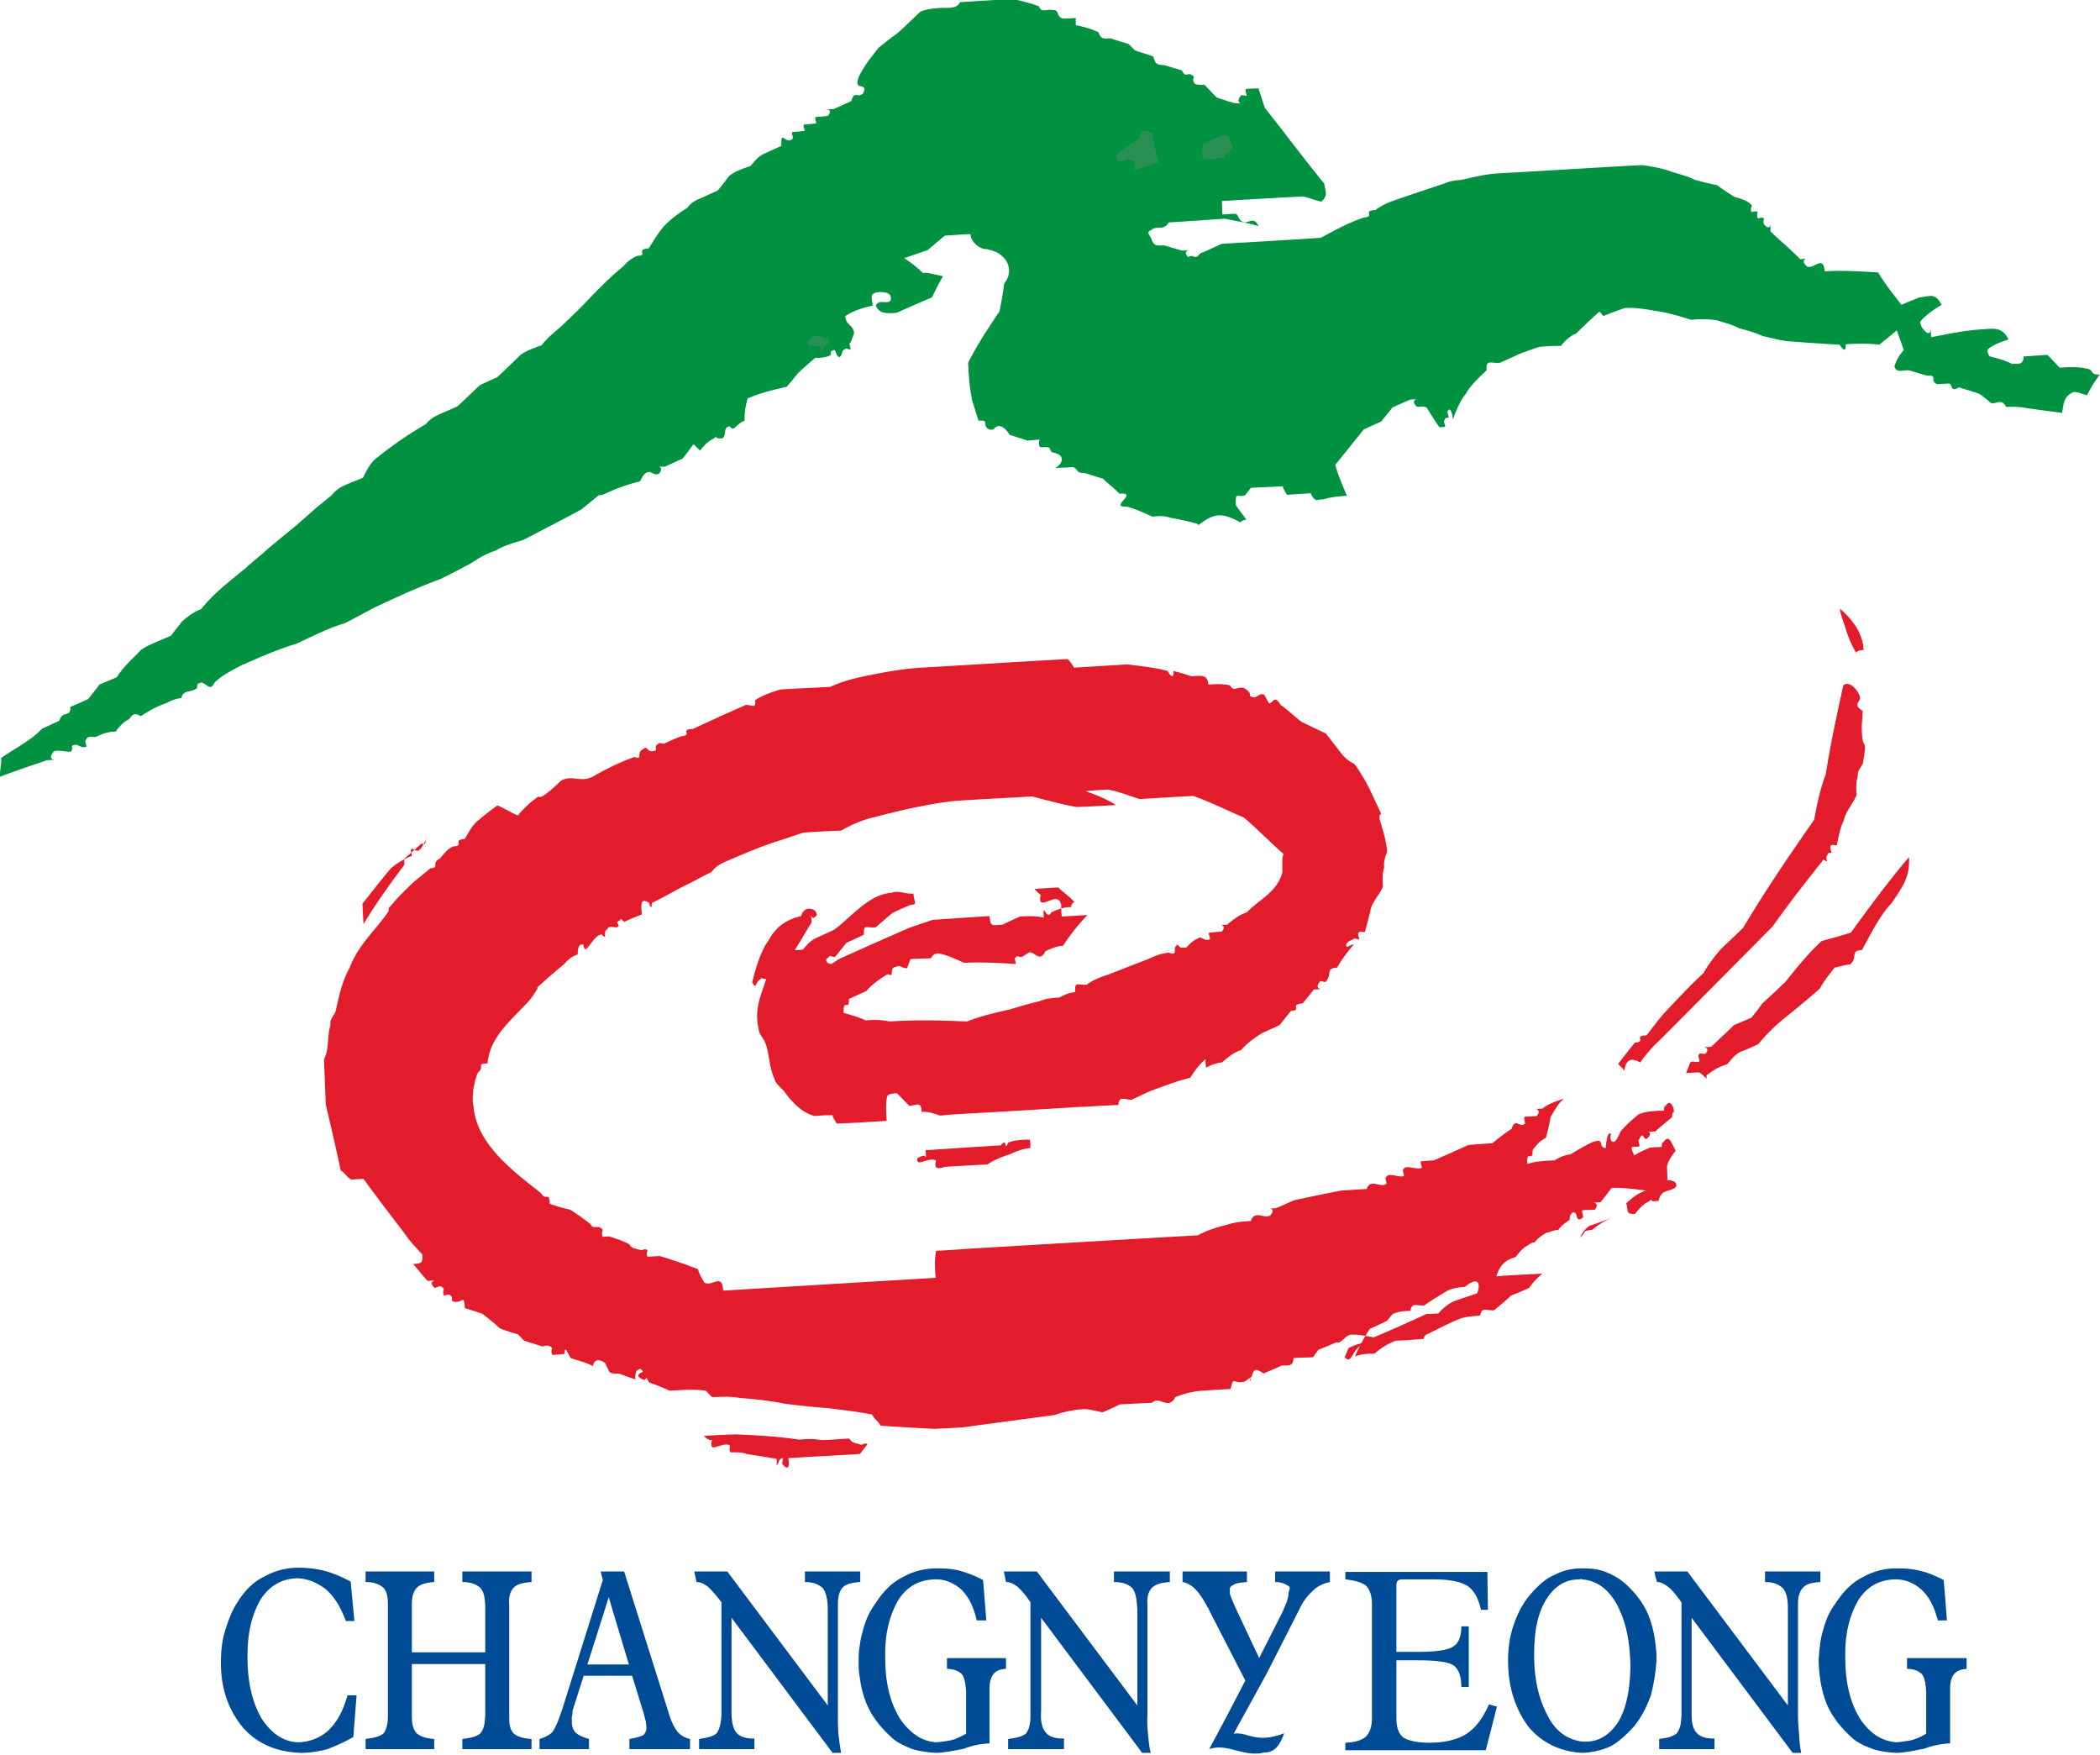
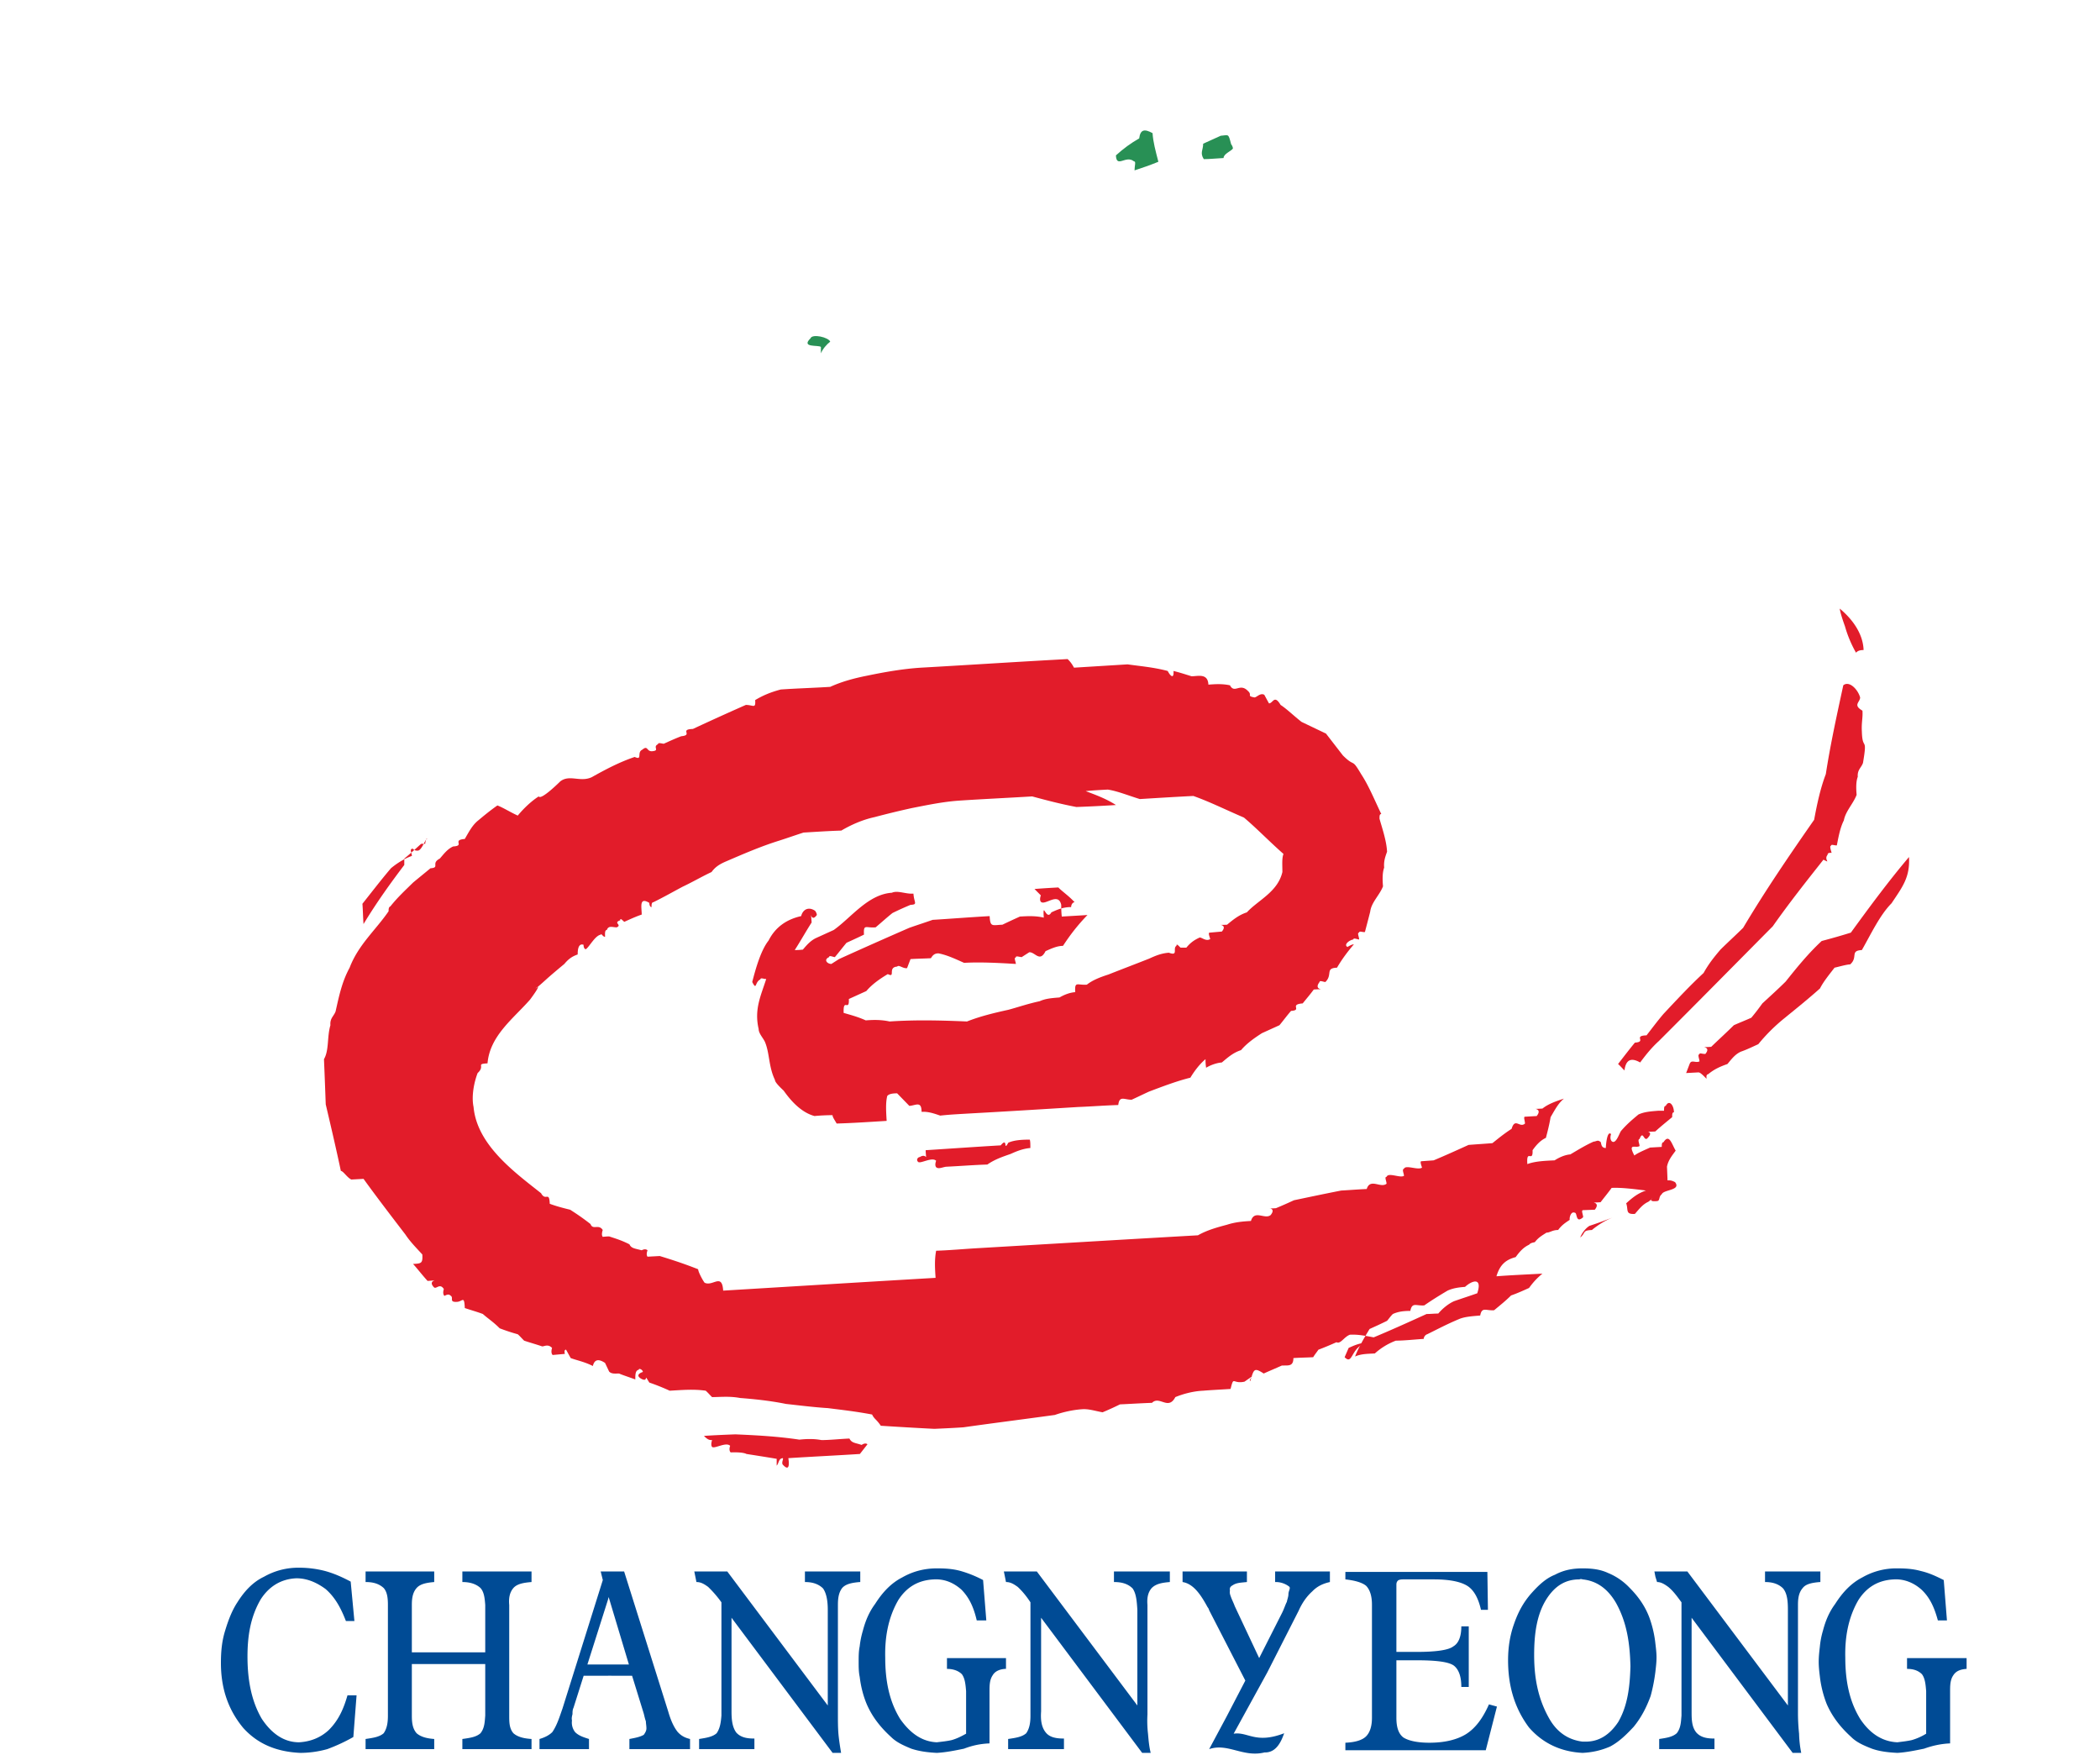
<svg xmlns="http://www.w3.org/2000/svg" width="628.369pt" height="525pt" fill-rule="evenodd" viewBox="0 0 628.369 525">
  <path d="M264.486 1235.34v-.3c-.464-.07-.903-.14-1.341-.22-.181-.09-.698-.06-.698-.06-.102-.1-.024-.29-.024-.29-.183-.19-.697.14-.802.05-.075-.1 0-.31 0-.31-.103 0-.181 0-.361-.19.439-.02.877-.05 1.393-.07.905.05 1.86.1 2.841.24.283-.03.618-.05.98.02.361 0 .8-.05 1.239-.07.105.21.256.19.542.28 0 0 .153-.12.258-.02l-.335.42c-1.058.08-2.116.12-3.176.19 0 0 .128.69-.23.31-.105-.1.05-.31-.027-.31-.18.03-.154.21-.259.33m34.506-13.54c.181-.12.442-.24.698-.26.363-.21.7-.42 1.033-.57.101 0 .179-.09.282 0 .079 0 0 .29.259.29 0-.1.051-.8.231-.62 0 0-.076.19.027.31.182.17.333-.33.413-.45.259-.3.516-.52.775-.73.257-.12.516-.14.875-.16h.258c0-.12 0-.22.077-.22.157-.3.363-.02.363.29-.077 0-.077.09-.077.21-.26.21-.517.42-.749.64-.8.04.078-.12-.362.3-.152.12-.179-.37-.334.03-.104.02 0 .21 0 .3-.156.12-.543-.16-.234.43.157-.12.44-.24.699-.35l.517-.03c0-.09 0-.21.075-.21.259-.4.363.07.542.38-.154.21-.335.42-.383.7l.023.62c.077 0 .153-.03.334.07.283.37-.516.33-.591.54-.158.12-.054.31-.233.31-.543.05.075-.31-.361.02-.259.12-.415.33-.596.54-.438.03-.281-.19-.386-.47.257-.23.517-.45.877-.57-.542-.06-1.084-.14-1.522-.11-.157.21-.334.42-.491.64-.697.04.077-.1-.257.32l-.518.03c-.102 0 0 .19 0 .31-.334.3-.258-.2-.363-.2-.175-.09-.255.22-.231.31-.178.12-.359.24-.514.45-.258 0-.362.12-.517.12-.18.12-.362.21-.516.43-.102.02-.182.02-.259.11-.258.12-.438.33-.592.55-.438.11-.698.33-.853.84.62-.04 1.317-.07 2.04-.11a3.5 3.5 0 0 0-.595.63c-.258.12-.515.24-.797.33-.233.24-.493.45-.751.66-.361.03-.541-.16-.618.24-.337.02-.698.05-.957.17-.515.21-.954.44-1.393.65a.26.26 0 0 0-.154.22c-.44.02-.876.07-1.238.07-.338.12-.696.35-.93.57-.363.02-.62.02-.876.14.153-.4.386-.8.644-1.23.26-.12.517-.24.774-.35.079-.1.154-.22.257-.31.259-.12.518-.14.774-.14.08-.4.258-.22.619-.24.336-.23.672-.45 1.033-.66.259-.12.518-.14.775-.16.335-.31.776-.43.542.28-.334.12-.697.24-1.032.35-.257.12-.515.33-.697.55-.182 0-.335.02-.517.02-.773.35-1.573.71-2.347 1.04-.361-.07-.696-.15-1.058-.12-.26.09-.413.42-.594.33-.259.12-.541.24-.8.33-.08.12-.156.21-.231.33-.365.02-.622.02-.879.05 0 .4-.258.3-.516.33-.261.12-.542.23-.8.35-.439-.28-.439-.19-.596.33-.077 0 .079-.21.079-.21l-.336.24c-.542.11-.464-.29-.618.33-.439.02-.879.04-1.216.07a4 4 0 0 0-1.233.28c-.315.61-.702-.07-1.036.26-.541.02-.982.05-1.419.07-.256.12-.517.24-.774.35-.362-.07-.62-.16-.902-.14-.44.03-.88.14-1.215.26-1.42.19-2.736.36-4.051.55-.414.02-.852.04-1.291.07-.801-.05-1.601-.1-2.376-.15-.206-.3-.283-.28-.386-.49-.721-.14-1.342-.21-1.961-.28a59 59 0 0 1-1.859-.19c-.722-.15-1.419-.22-2.038-.26-.466-.1-.904-.05-1.24-.05-.103-.09-.181-.19-.282-.28-.543-.07-1.058-.03-1.6 0-.363-.17-.621-.26-.903-.36-.285-.47 0 0-.337-.16-.362-.19.052-.31.052-.31 0-.09-.182-.19-.182-.09-.154.02-.154.21-.154.42-.259-.09-.541-.19-.723-.26-.154 0-.336.03-.439-.09l-.18-.38c-.283-.19-.466-.17-.542.14-.36-.19-.724-.26-.981-.35l-.205-.38c-.079 0-.079.1-.053.19l-.542.05c-.103-.1-.027-.31-.027-.31-.18-.19-.334-.07-.437-.07-.258-.1-.541-.16-.801-.26-.101-.09-.18-.19-.284-.29-.257-.07-.542-.16-.799-.25-.284-.29-.542-.45-.749-.64-.259-.1-.517-.17-.801-.26-.025-.59-.101-.28-.36-.28-.361.02-.104-.19-.283-.29-.078-.09-.258.03-.258.03-.105-.1-.026-.31-.026-.31-.18-.28-.336.03-.44-.07-.36-.38.44-.33-.284-.29-.257-.28-.463-.56-.643-.75.36-.02.437-.02.411-.42-.258-.29-.542-.57-.746-.88-.648-.85-1.32-1.72-1.862-2.47l-.54.02c-.182-.07-.362-.38-.466-.38-.206-.96-.438-1.96-.672-2.95-.025-.7-.05-1.39-.077-2 .234-.4.131-.99.285-1.51-.026-.31.155-.4.232-.61.155-.71.286-1.33.622-1.94.385-1.01 1.158-1.67 1.728-2.5 0-.09 0-.19.078-.21.333-.43.672-.73 1.007-1.06.257-.22.514-.43.772-.64.439-.02 0-.21.415-.43.18-.21.334-.42.591-.54.544-.02-.075-.28.516-.33.181-.31.336-.61.595-.82.259-.22.517-.43.853-.67.256.1.541.29.901.45.259-.3.595-.63.931-.85.102.19.954-.66.954-.66.413-.33.877.05 1.393-.18.594-.34 1.213-.67 1.911-.9.361.16.078-.21.336-.33.256-.21.179.09.439.07.36-.03 0-.19.258-.31 0-.09.177-.02.256-.02.26-.12.517-.24.776-.33.541-.05-.104-.31.515-.33.776-.36 1.549-.71 2.348-1.06.335 0 .44.19.415-.22.359-.21.695-.35 1.134-.47.697-.05 1.419-.07 2.194-.12.516-.23 1.058-.37 1.652-.49.799-.17 1.599-.31 2.374-.35 2.09-.12 4.31-.27 6.504-.38.102.09.182.18.284.38l2.373-.15c.544.07 1.162.12 1.783.29.104.21.281.4.257 0 .284.07.543.16.8.23.283 0 .723-.14.746.38.261-.02.598-.05.957.02.209.4.438-.12.801.26.206.19-.077.22.284.29.104 0 .258-.22.438-.12l.206.38c.182 0 .234-.41.518.07.283.19.567.47.928.75l1.084.52.749.97c.567.56.36.07.823.85.311.47.596 1.15.881 1.74-.079 0-.079.1-.079.21.103.38.311.97.336 1.47-.079.21-.157.42-.127.71-.08.21-.08.51-.053.82-.156.4-.516.71-.569 1.13-.078.31-.156.59-.232.9-.076.02-.258-.07-.258.02-.102 0 0 .19 0 .31-.076 0-.26-.09-.26 0-.179.02-.438.24-.256.33 0 0 .178-.12.284-.12a7.5 7.5 0 0 0-.75 1.04c-.541.02-.179.31-.515.64-.078 0-.259-.1-.259 0-.335.42.465.28-.256.33-.156.21-.335.42-.492.61-.62.05 0 .31-.517.33-.179.21-.335.43-.514.64-.261.12-.516.24-.774.35-.336.22-.671.45-.93.76-.359.11-.592.33-.85.54a1.8 1.8 0 0 0-.7.24c-.025-.19-.025-.29-.025-.38-.257.21-.488.52-.671.82-.593.15-1.212.38-1.831.62-.259.12-.517.24-.775.35-.335 0-.541-.19-.594.24-.619.02-1.24.07-1.782.09-1.573.09-3.149.19-4.748.29-.489.02-.929.04-1.366.09-.285-.09-.545-.19-.828-.17 0-.49-.258-.28-.542-.26-.18-.19-.36-.37-.541-.56-.182 0-.361.02-.438.12-.079.3-.051.7-.028 1.11-.798.04-1.522.09-2.216.11-.105-.19-.182-.28-.182-.37-.284 0-.621.02-.801.04-.619-.16-1.083-.73-1.368-1.13-.205-.19-.386-.38-.386-.47-.285-.59-.233-1.18-.439-1.68-.079-.18-.286-.37-.286-.59-.205-.87.106-1.48.337-2.21-.079.02-.258-.07-.258.02-.259.12-.156.52-.362.12.156-.62.389-1.42.723-1.84.311-.62.827-.95 1.446-1.09.076-.3.336-.42.619-.23 0 0 .077.09.077.18-.31.43-.283-.47-.232.34-.258.4-.49.82-.748 1.22.102 0 .181 0 .36-.02.157-.19.337-.4.595-.52s.516-.24.775-.35c.774-.54 1.522-1.58 2.58-1.65.258-.12.618.07.954.04.027.4.208.47-.128.5-.285.11-.543.23-.801.35-.259.22-.491.43-.748.64-.439.05-.541-.17-.517.33-.257.12-.516.23-.774.35-.181.22-.334.43-.517.64-.077 0-.256-.09-.256 0-.258.12-.079.31.101.31l.338-.22c1.031-.47 2.091-.94 3.121-1.39.337-.12.699-.23 1.033-.35.801-.05 1.652-.12 2.529-.17.027.5.105.4.567.38.26-.12.519-.24.775-.35.336-.03.698-.05 1.059.05-.052-.81.102.18.336-.24.257-.12.516-.24.877-.24 0-.12.076-.21.155-.21-.26-.29-.543-.47-.723-.66-.361.02-.697.05-1.057.07l.281.28s-.077.19 0 .29c.182.18.776-.45.905.14 0 .11 0 .3.024.52.338-.03.699-.05 1.14-.08-.417.43-.75.86-1.086 1.37-.259 0-.516.12-.774.24-.259.52-.466.02-.725.05l-.333.21c-.079 0-.285-.07-.258.02-.104 0 0 .19 0 .29-.801-.05-1.603-.1-2.298-.05-.413-.19-.774-.35-1.136-.43-.18 0-.258.1-.335.22-.361.02-.619.02-.903.04l-.154.4c-.182.03-.364-.16-.44-.07-.438.03-.05.52-.414.33-.36.22-.696.45-.955.76-.258.12-.515.24-.774.35.027.59-.256-.09-.231.62.258.07.619.16.98.33a3.8 3.8 0 0 1 1.058.04c1.161-.07 2.298-.04 3.433 0 .594-.23 1.214-.37 1.833-.51.438-.12.851-.26 1.393-.38.259-.12.517-.14.879-.17.154-.09.41-.21.696-.23-.026-.5.077-.31.515-.33.259-.22.593-.33.955-.45.595-.24 1.213-.47 1.808-.71.258-.12.516-.24.877-.26.439.17.155-.21.335-.31 0-.12.078-.02.181.08h.257c.181-.22.335-.34.595-.45.103 0 .282.18.466.07-.026-.1-.105-.29-.026-.29l.542-.04c.334-.4-.465-.26.228-.31.263-.21.518-.43.881-.54.488-.54 1.366-.9 1.574-1.79 0-.31-.026-.62.05-.81-.645-.57-1.185-1.13-1.753-1.6-.803-.35-1.522-.71-2.246-.97-.797.05-1.575.09-2.374.14-.544-.16-.982-.35-1.42-.42-.363.02-.724.05-.982.07.439.16.905.33 1.343.61-.593.05-1.213.07-1.755.1-.721-.15-1.343-.31-1.962-.48-1.135.07-2.196.12-3.225.19-.724.05-1.421.19-2.117.33-.619.14-1.134.26-1.652.41-.542.11-1.058.35-1.469.58-.622.03-1.163.07-1.679.1l-1.059.35c-.851.26-1.651.62-2.425.94-.258.12-.439.24-.593.46-.44.21-.854.44-1.29.65-.441.24-.853.48-1.291.69-.103 0-.078.21-.078.21-.102 0-.102-.19-.102-.19-.467-.28-.337.21-.337.52q-.387.15-.774.33c-.103-.09-.18-.18-.18-.07-.335.12.102.19-.156.31-.179 0-.361-.1-.439.12-.102 0-.077.21-.077.3-.102 0-.182-.19-.182-.09-.256.02-.515.54-.669.63-.105 0-.105-.18-.105-.18-.259-.1-.259.3-.259.42-.256.1-.411.21-.592.43-.256.21-.516.42-.748.63-1.188 1.09.155-.31-.773.95-.75.85-1.781 1.6-1.885 2.83-.542.02-.079.09-.438.42-.158.4-.286 1.02-.182 1.51.154 1.68 1.808 2.88 2.994 3.82.207.38.361-.12.386.48.259.09.543.16.906.25.256.17.54.36.902.64.103.29.362-.02.543.26 0 0-.08.21 0 .31 0 0 .179-.03.282-.03.262.1.543.17.903.36.08.19.259.19.543.26 0 0 .154-.1.259 0 0 0-.081.19 0 .28l.541-.02c.544.16 1.057.33 1.702.59 0 .11.209.49.286.59.36.19.775-.45.825.35 3.072-.19 6.245-.38 9.421-.56-.027-.41-.052-.81.026-1.21.618-.02 1.213-.07 1.91-.12 3.173-.18 6.426-.37 9.702-.56.415-.24.852-.36 1.289-.47.364-.12.698-.15 1.062-.17.154-.52.618-.05.875-.26.334-.42-.463-.26.231-.31.287-.11.546-.23.801-.35.697-.14 1.395-.28 2.092-.43.361-.02.698-.04 1.134-.06.156-.5.62-.03.88-.24 0-.12-.102-.31 0-.31.075-.21.616.07.775-.04 0-.1-.103-.29 0-.31.075-.19.619.07.798-.05-.026-.09-.102-.28-.026-.28l.543-.05c.514-.21 1.033-.45 1.549-.68.359-.03.695-.05 1.057-.07.258-.22.516-.43.851-.64.155-.52.364-.03.595-.24 0-.11-.079-.3 0-.3l.518-.03c.333-.42-.441-.28.256-.33.257-.21.593-.33.954-.45-.257.22-.413.52-.594.83-.049.31-.128.61-.207.92-.255.12-.438.33-.591.54.023.59-.285-.09-.231.61.333-.11.773-.14 1.21-.16" style="fill:#e21c2a;stroke:none" transform="translate(-690.452 -1132.44)" />
  <path d="M290.707 1229.9c-.773.13-.646 1.03-1.031.63l.179-.4c.259-.12.515-.23.852-.23m9.421-4.68c.262-.21.078-.3.518-.33.256-.21.592-.42.952-.56-.36.14-.696.26-1.055.37-.153.1-.337.31-.415.52m-28.132-3.14c.621-.02 1.215-.07 1.834-.09.334-.23.696-.35 1.032-.47.256-.12.541-.24.877-.26 0-.19 0-.29-.026-.38-.336 0-.695.03-.954.14-.233.43 0-.28-.336.12q-1.742.105-3.33.21c.025.59.077.1-.256.31-.078 0-.183.12-.078.21.102.09.617-.23.8-.05 0 0-.078.19 0 .29.102.09.282 0 .437-.03m33.733-3.89c0-.09-.026-.19.077-.21.259-.21.515-.33.851-.45.179-.21.336-.42.595-.54q.389-.15.774-.33a7.5 7.5 0 0 1 1.185-1.18c.261-.21.518-.43.778-.64.257-.21.515-.42.774-.66.152-.31.411-.61.645-.92.103-.02.541-.14.695-.14.36-.33-.026-.61.518-.64.411-.73.8-1.56 1.313-2.07.49-.74.827-1.16.777-2.06-.904 1.07-1.755 2.22-2.58 3.35-.439.14-.854.26-1.293.38-.592.54-1.109 1.18-1.599 1.79-.336.34-.671.64-1.032.97-.156.21-.31.43-.491.64-.258.12-.516.21-.774.33-.337.33-.67.64-1.007.97-.722.04.076-.1-.255.3-.108.03-.285-.07-.262.03-.103 0 0 .21 0 .3-.178.1-.36-.09-.439.12l-.153.4.541-.02c.079 0 .181.09.362.28m-3.639-.38c.052-.4.23-.61.696-.35.234-.31.491-.64.826-.94 1.703-1.7 3.381-3.4 5.058-5.1.751-1.06 1.496-2 2.245-2.95.362.19 0 0 .184-.21 0-.09.075-.09.178-.09-.025-.1-.103-.31-.025-.31 0-.1.179 0 .259-.03.076-.4.153-.8.308-1.1.078-.41.413-.74.568-1.14-.028-.3-.028-.59.052-.8-.025-.31.157-.4.231-.61.208-1.23-.025-.5-.049-1.39-.025-.41.049-.62.024-.93-.44-.25-.103-.37-.103-.58-.103-.38-.49-.76-.747-.55-.284 1.32-.569 2.62-.775 3.94-.233.62-.387 1.32-.516 2.03-1.083 1.56-2.168 3.14-3.149 4.79-.336.33-.671.64-1.007.97-.258.31-.516.61-.748 1.04-.593.54-1.186 1.18-1.782 1.81-.258.31-.49.62-.75.95-.617.02.027.28-.515.33-.258.3-.491.61-.747.94.104.09.181.19.284.28m-55.929-6.48c.569-.95 1.163-1.77 1.809-2.62v-.29c.257-.21.515-.44.748-.66h.18c0-.09.078-.3.078-.21-.078 0-.232.52-.412.52-.182.02-.258-.16-.258-.07-.106 0 0 .19 0 .31-.336.11-.671.33-.931.54-.439.52-.851 1.06-1.263 1.58.024.31.024.59.049.9m66.198-12.03a5.3 5.3 0 0 1-.489-1.19c-.103-.28-.206-.59-.233-.77.466.37 1.033 1.03 1.059 1.84-.154 0-.257.02-.337.12" style="fill:#e21c2a;stroke:none" transform="translate(-690.452 -1132.44)" />
  <path d="M230.032 1204.79c0-.4.077-.52.052-.83.593-.42 1.29-.75 1.808-1.29l.774-.36c.153-.49.513-.11.489-.61.284-.12.541-.24.798-.35.158-.22.339-.43.49-.64.261-.12.519-.21.776-.33.258-.42.595-.73.93-1.06.155-.22.439-.33.697-.45.259-.12.516-.21.773-.33.155-.21.336-.43.492-.64.257-.21.515-.42.85-.54.337-.43.775-.85 1.187-1.18.259-.21.516-.42.776-.64.259-.23.516-.44.774-.66.232-.21.488-.42.747-.63.259-.22.517-.43.775-.64.259-.24.516-.45.749-.66.258-.21.514-.43.773-.64.181-.21.336-.33.594-.45.26-.12.518-.21.8-.33.157-.31.31-.64.567-.85a18 18 0 0 1 2.222-1.53c.18-.21.333-.31.593-.43.258-.11.543-.23.8-.35.334-.31.67-.64 1.006-.94l.776-.36c.335-.33.67-.63 1.005-.96.258-.22.619-.33.956-.45.257-.33.516-.55.775-.76q.5-.465 1.005-.96c.594-.62 1.187-1.26 1.858-1.8.18-.21.337-.33.595-.45.542-.02-.104-.28.514-.33.26-.4.491-.82.825-1.13.259-.23.518-.45.879-.66.155-.21.336-.33.594-.42l.774-.36c.155-.21.336-.42.49-.63.258-.22.62-.34.956-.45.179-.21.334-.43.593-.55.258-.11.517-.23.773-.35-.025-.78.181 0 .517-.33 0-.1-.105-.28 0-.28l.517-.05c0-.1-.105-.28 0-.28l.516-.05c0-.1-.102-.28 0-.28l.516-.05c.335-.4-.464-.26.259-.31.257-.12.515-.23.774-.35.154-.49.258-.12.516-.33.232-.4-.181-.29-.207-.38-.077-.09 0-.21 0-.3.233-.52.567-.93.904-1.35.258-.21.517-.43.851-.66.335-.31.67-.64 1.006-.94.286-.12.542-.15.879-.17.283-.02.721.07.877-.26.773-.05 1.573-.09 2.348-.14.362.09.721.16 1.16.33.105.31.286.09.647.16.259 0 .101.31.438.38l.541-.02v.31c.287.06.645.14 1.009.33.101.28.18.28.54.25.26.1.542.17.801.26.1.1.179.2.282.29.259.09.545.16.802.26.102.28.102.37.464.37.258.08.543.17.8.24.206.4.256 0 .541.28 0 0-.075.19.029.29 0 .09.359.09.437.07.178.19.362.37.541.56.287.1.543.19.827.26.698-.04-.101.12.232-.3 0-.1.18-.03.285-.03-.026-.09-.105-.28-.026-.3l.54-.03c.106.31.182.59.285.88.853 1.06 1.704 2.21 2.634 3.34.024.31.205.5-.129.81-.286-.07-.544-.17-.801-.24-1.24.07-2.479.14-3.612.21l.025.59.515-.02c.257-.02.103.28.464.38.257-.03.44-.24.619.16-.54-.16-1.055-.23-1.498-.33-.901.07-1.676.12-2.475.17-.258.4-.517.11-.774.33-.259.12-.077.21 0 .4.102.31.207.31.541.28.286.07.543.17.828.24.694-.03-.105-.1.256.28 0 0 .182-.09.286 0 .255-.02.075-.12.437-.23l.776-.36c1.39-.07 2.889-.16 4.385-.26.619-.33 1.213-.66 1.911-.89.541-.05-.106-.31.518-.33.257-.22.593-.36.954-.48.335-.11.694-.23 1.03-.35.363-.12.698-.24 1.059-.36.257-.11.516-.14.774-.16.516-.12 1.058-.26 1.571-.28 2.121-.12 4.236-.26 6.428-.38.466.07.906.14 1.344.31.281.09.646.16 1.007.35.258.07.619.16.979.24.258.19.542.37.827.54.079 0 .62.16.723.38 0 0-.103.19 0 .28 0 0 .181-.09.259 0 0 0-.078.19.025.28 0 0 .154-.09.257 0 0 0-.076.19.027.28.36.38.232-.49.258.29.387.38.853.75 1.315 1.23.696-.05-.103-.1.258.28.287.28.774-.54.828.26.773-.05 1.573 0 2.373.05.285.49.672.96 1.031 1.44.258-.12.516-.22.803-.33.437-.03.67-.27.977.33-.36.21-.696.44-.953.75.025.09.025.21.207.4.363.38.232-.52.283.28.7-.14 1.471-.3 2.272-.35.438-.02.879-.14 1.159.45-.335.12-.693.23-.927.45 0 .09 0 .19.103.3.257.07.619.15.983.33.256-.02.514.07.514-.33.337-.02.696-.04 1.059-.07l.542.57c.361-.02.8-.05 1.24.04.281.08.103.29.54.26a6 6 0 0 0-.57.93c-.256-.08-.434-.17-.616-.15-.44.22-.416.52-.49.92-.544-.07-1.057-.14-1.602-.21-.361-.07-.617-.05-.877-.05-.209-.37-.361-.16-.645-.16-.258-.19-.439-.38-.62-.45-.282-.09-.539-.16-.827-.26-.409.24-.256-.09-.439-.16l-.538.02c-.366-.19.074-.4-.441-.38-.285-.07-.542-.16-.822-.23-.337 0-.52.12-.624-.17.078-.3.231-.52.414-.73-.105-.31-.206-.59-.31-.87q-.386.315-.777.63c-.513-.07-1.057-.04-1.494-.02.026.4-.155.21-.26.02-.799-.04-1.599-.09-2.398-.16-.364-.07-.697-.14-1.059-.24a6 6 0 0 0-1.006-.33c-.362-.19-.699-.26-.982-.35a4.4 4.4 0 0 0-1.134-.02c-.541-.17-1.081-.33-1.626-.41-.44-.07-.879-.14-1.317-.11a8 8 0 0 0-.956.35l-.179-.19c-.362.31-.696.64-1.031.97-.259.09-.515.33-.673.54-.359 0-.696.03-.98.05-.336.12-.698.23-.955.35l-.775.36c-.436.02-.619-.17-.594.33-.336.33-.696.63-.927 1.06-.259.3-.415.71-.568 1.13 0-.21-.105-.59-.206-.4-.078.02.026.21.026.3-.079 0-.184 0-.184.13-.075 0 .026.18.026.28-.101.02-.178.02-.257.02-.208-.28-.386-.59-.568-.87-.179-.1-.361.02-.465-.07-.36-.38.44-.33-.258-.29-.281.12-.541.24-.799.36-.153.21-.336.42-.489.61-.257.12-.517.24-.775.35-.414.52-.852 1.07-1.264 1.59.102.4.309.87.515 1.36-.364.03-.697.05-1.057.17-.077 0-.181 0-.259.02-.179 0-.285-.3-.285-.3-.361.02-.695.04-1.057.07-.104-.19-.181-.29-.181-.38-.543.02-.979.05-1.418.07l-.261.33c-.335.12-.437-.19-.41.43.102.18.283.37.464.66a.33.33 0 0 0-.259.11c-.824-.44-1.161-.42-1.858.12-.078-.09-.179-.09-.179-.09-.338-.1-.698-.17-1.059-.24-.286-.09-.543-.07-.803-.04-.438-.19-.798-.36-1.158-.45-.802.04.593-.64-.31-.57-.259-.28-.543-.47-.724-.66-.285-.09-.542-.16-.799-.26-.439.02-.288-.19-.544-.26-.36.03-.618.03-.901.05.102 0 .179 0 .359-.22.234-.42-.387-.49-.387-.49a.7.7 0 0 1-.102-.19c-.18-.09-.439.03-.439-.07-.077-.09 0-.31 0-.31l-.542.05c-.257-.09-.542-.17-.8-.26-.105-.19-.284-.38-.464-.38-.259.03-.156.22-.439.14-.36-.18.077-.42-.465-.37-.103-.31-.18-.59-.284-.9-.128-.59-.154-1.18-.181-1.67.413-.83.902-1.56 1.395-2.29.076-.4.154-.8.205-1.23.259-.31.337-.8-.051-1.18-.283-.28-.542-.28-.721-.35-.336.02-.725-.36-.725-.66-.439.02-.772.04-1.137.07-.257.21-.515.42-.748.63-.358.12-.694.24-1.057.36.285.19.542.38.827.66.26-.02.541.07.902.14-.181.31-.334.61-.491.95-.515.21-1.03.44-1.573.68-.257.02-.518.02-.698-.05-.101-.09-.36-.28-.101-.4.077-.12.695.17.517-.33-.106-.19-.647-.17-.725-.07-.18.02-.051.42-.051.52-.438.12-.879.23-1.213.47 0 .4.36.38.387.78l-.155.4c-.103 0 0 .19 0 .31-.078 0-.257-.1-.257 0-.182.02-.077.3-.258.33-.183-.1-.102-.4-.284-.29-.077 0-.077.1-.077.19-.157.12-.516.14-.698.14-.257.22-.516.45-.75.67-.177.21-.336.42-.514.61-.619.14-1.215.28-1.73.52-.078.3-.154.61-.13.99-.179.02-.438.33-.516.35-.103 0-.205-.21-.18-.09-.283 0-.076.49-.335.52-.541.02.077-.31-.36.02-.261.12-.415.31-.594.52a3 3 0 0 0-.285-.28c-.155.21-.31.42-.489.63l-.776.36c-.695.02.078-.12-.257.3-.156.12-.361-.07-.438-.07-.261.03-.337.31-.415.43-.619.14-1.134.35-1.65.59l-.181.02c-.259.21-.517.43-.775.64-.44.23-.852.45-1.292.68-.437.21-.85.45-1.29.66-.438.14-.877.26-1.213.47-.439.15-.773.36-1.133.59-.415.22-.853.45-1.292.66-1.031.38-1.987.83-2.942 1.28-.44.23-.851.45-1.29.68-.775.24-1.471.59-2.169.92-.877.26-1.651.62-2.425.95-.439.23-.877.44-1.212.77-.232.52-.44-.16-.697.05-.079 0-.079.1-.079.19-.258.24-.619.05-.698.45-.257.02-.515.14-.695.24-.413.14-.773.35-1.112.56-.282-.16-.361-.07-.514.14-.259.12-.438.33-.593.55-.362 0-.619.11-.877.23-.181.03-.363-.07-.44.14-.077 0 0 .19.027.29-.183.11-.364-.07-.464-.07-.339.02-.078.11-.236.3-.18.03-.72-.14-.798.05-.336.42.465.28-.257.33-.699.24-1.394.47-2.092.73" style="fill:#009240;stroke:none" transform="translate(-690.452 -1132.44)" />
  <path d="M266.448 1186.01v-.28c-.104-.1-.903.05-.464-.38.078-.21.8-.05.877.14-.153.12-.334.33-.413.52m13.911-8.11c0-.22.077-.4-.027-.4-.36-.29-.772.32-.799-.26.333-.31.668-.55 1.032-.76.051-.4.234-.43.592-.24.028.4.13.78.26 1.28-.36.14-.698.26-1.058.38m3.072-.5c-.181-.28-.029-.4-.029-.68l.777-.36c.361-.02.337-.12.464.38 0 0 .08.09.08.19-.08.12-.416.23-.416.42-.361.03-.617.05-.876.05" style="fill:#289055;stroke:none" transform="translate(-690.452 -1132.44)" />
  <path d="M132.411 1243.55v-.31c-.475-.08-.924-.15-1.372-.22-.185-.1-.715-.07-.715-.07-.104-.1-.024-.3-.024-.3-.186-.19-.713.15-.82.05-.078-.09 0-.31 0-.31-.105 0-.185 0-.369-.19.449-.03.898-.05 1.425-.07.926.04 1.902.09 2.905.24.29-.03.634-.05 1.002.02.371 0 .819-.05 1.268-.07.107.21.263.19.555.29 0 0 .157-.12.264-.03l-.344.44c-1.081.07-2.163.12-3.247.19 0 0 .131.7-.236.31-.107-.09.051-.31-.028-.31-.183.03-.158.22-.264.34m35.295-13.85c.186-.12.452-.25.713-.27.373-.22.716-.43 1.058-.58.104 0 .185-.09.29 0 .081 0 0 .29.263.29 0-.09.053-.82.238-.63 0 0-.078.2.026.32.186.17.342-.34.423-.46.265-.31.528-.53.793-.75.263-.12.527-.14.896-.17h.265c0-.12 0-.22.077-.22.16-.31.372-.02.372.29-.08 0-.08.1-.08.22-.264.22-.528.43-.766.65-.818.05.081-.12-.369.32-.157.12-.185-.39-.344.02-.105.03 0 .22 0 .32-.158.12-.555-.17-.236.43.157-.12.448-.24.712-.36l.53-.03c0-.09 0-.21.077-.21.264-.41.37.07.555.38-.159.22-.344.44-.394.73l.025.62c.078 0 .156-.02.342.08.289.38-.528.33-.605.55-.161.12-.055.31-.238.31-.556.05.077-.31-.37.03-.265.12-.424.34-.61.55-.448.03-.288-.19-.395-.48.263-.24.528-.46.898-.58-.555-.07-1.109-.14-1.558-.12-.159.22-.342.44-.502.65-.711.05.08-.09-.262.34l-.529.02c-.105 0 0 .2 0 .32-.343.31-.264-.2-.372-.2-.181-.09-.261.22-.237.32-.181.12-.368.24-.525.46-.265 0-.37.12-.529.12-.184.12-.371.22-.527.43-.106.03-.187.03-.265.12-.265.12-.449.34-.606.56-.449.12-.714.34-.873.87.635-.05 1.348-.08 2.087-.12-.262.21-.449.43-.608.65-.265.12-.529.24-.816.34-.239.24-.504.45-.768.67-.37.03-.555-.17-.632.24-.345.03-.714.05-.979.17-.528.22-.977.46-1.426.68-.078.02-.157.12-.157.21-.451.03-.897.08-1.266.08a3 3 0 0 0-.952.58c-.37.02-.634.02-.898.14.159-.41.397-.82.66-1.25.266-.12.53-.24.792-.37.081-.09.159-.21.264-.31.265-.12.529-.14.792-.14.081-.41.263-.22.633-.25.344-.24.686-.45 1.056-.67.264-.12.531-.15.793-.17.343-.31.793-.43.555.29-.342.12-.713.24-1.055.36-.265.12-.529.34-.714.56-.186 0-.343.02-.53.02-.79.36-1.608.73-2.4 1.06-.37-.07-.713-.14-1.081-.12-.266.1-.424.44-.608.34-.266.12-.554.24-.819.34-.08.12-.16.21-.237.34-.373.02-.636.02-.898.04 0 .41-.265.32-.529.34-.265.12-.555.24-.818.36-.447-.29-.447-.19-.609.34-.078 0 .081-.21.081-.21l-.344.24c-.554.12-.474-.29-.632.33-.449.03-.899.05-1.243.08-.447.02-.896.14-1.263.29-.32.62-.718-.08-1.058.26-.555.02-1.006.05-1.453.07q-.395.195-.791.36c-.371-.07-.634-.16-.923-.14-.451.03-.901.14-1.242.26-1.453.2-2.799.37-4.144.56-.425.03-.872.05-1.322.07-.819-.04-1.637-.09-2.429-.14-.211-.31-.289-.29-.396-.51-.738-.14-1.373-.21-2.006-.29-.633-.04-1.267-.12-1.9-.19-.74-.15-1.452-.22-2.085-.27-.476-.09-.925-.04-1.269-.04-.105-.1-.185-.2-.289-.29-.555-.08-1.082-.03-1.636 0a10 10 0 0 0-.924-.37c-.292-.48 0 0-.345-.16-.368-.2.053-.32.053-.32 0-.1-.185-.19-.185-.1-.158.03-.158.22-.158.44-.265-.1-.554-.19-.739-.27-.158 0-.343.03-.449-.09l-.185-.39c-.289-.19-.476-.17-.553.14-.37-.19-.741-.26-1.005-.36l-.21-.38c-.08 0-.08.09-.054.19l-.554.05c-.105-.1-.027-.32-.027-.32-.184-.19-.343-.07-.448-.07-.263-.09-.554-.17-.819-.26-.104-.1-.184-.2-.29-.29a9 9 0 0 1-.819-.27c-.289-.29-.554-.46-.765-.65-.264-.1-.527-.17-.819-.27-.026-.6-.104-.28-.368-.28-.37.02-.107-.2-.29-.29-.08-.1-.264.02-.264.02-.107-.1-.028-.31-.028-.31-.183-.29-.343.02-.448-.08-.369-.38.448-.33-.291-.29-.263-.29-.474-.57-.659-.77.369-.02.447-.02.421-.43-.264-.29-.555-.58-.764-.9-.66-.86-1.348-1.76-1.903-2.53l-.553.03c-.185-.08-.37-.39-.476-.39-.21-.99-.448-2.01-.686-3.02-.026-.72-.053-1.42-.08-2.05.238-.41.134-1.01.292-1.54-.028-.32.158-.41.236-.63.161-.72.292-1.35.636-1.98.395-1.04 1.186-1.71 1.768-2.56 0-.09 0-.19.08-.22.342-.43.686-.74 1.029-1.08.264-.22.526-.43.791-.65.448-.03 0-.22.424-.44.183-.21.342-.43.605-.55.556-.03-.078-.29.528-.34.186-.32.344-.63.609-.84.264-.22.527-.44.87-.68.264.1.555.29.924.46.264-.32.607-.65.951-.87.105.19.976-.68.976-.68.423-.33.898.05 1.426-.19.607-.34 1.241-.68 1.953-.92.37.17.081-.21.345-.33.263-.22.183.09.448.07.37-.03 0-.19.265-.32 0-.09.182-.02.263-.02.265-.12.528-.24.791-.34.555-.05-.104-.31.528-.33.793-.37 1.586-.73 2.402-1.09.344 0 .451.19.424-.22.367-.22.712-.36 1.161-.48.713-.05 1.453-.07 2.244-.12.527-.24 1.082-.39 1.69-.51.818-.17 1.636-.31 2.428-.36 2.139-.12 4.409-.27 6.652-.39.106.1.187.2.291.39l2.429-.15c.555.08 1.188.13 1.822.3.106.21.289.4.263 0 .291.07.556.16.82.24.288 0 .739-.15.763.38.266-.02.61-.05.978.03.213.4.448-.13.819.26.21.19-.078.22.29.29.106 0 .264-.22.449-.12l.212.39c.185 0 .238-.42.528.07.29.19.581.48.95.77l1.109.53.766.99c.581.58.369.07.842.87.319.48.609 1.18.901 1.79-.081 0-.081.09-.081.21.106.39.319.99.343 1.5-.079.22-.158.43-.131.72-.081.22-.081.53-.053.85-.159.41-.527.72-.581 1.15-.079.32-.159.61-.238.92-.078.03-.264-.07-.264.03-.105 0 0 .19 0 .31-.076 0-.264-.09-.264 0-.185.03-.45.24-.264.34 0 0 .184-.12.29-.12-.264.31-.527.65-.766 1.06-.553.02-.183.31-.527.65-.079 0-.264-.09-.264 0-.343.44.476.29-.263.34-.16.22-.343.43-.502.63-.635.05 0 .31-.529.34-.184.21-.344.43-.526.65l-.794.36c-.343.22-.686.46-.949.77-.369.12-.607.34-.871.56-.266.02-.555.14-.714.24-.027-.2-.027-.29-.027-.39-.263.22-.5.53-.687.84-.606.15-1.239.39-1.873.63-.265.12-.527.25-.791.37-.343 0-.555-.2-.608.24-.635.02-1.267.07-1.822.09-1.611.1-3.221.2-4.857.29-.502.03-.952.05-1.398.1-.291-.1-.557-.19-.847-.17 0-.51-.263-.29-.554-.27l-.554-.57c-.186 0-.369.02-.449.12-.079.31-.052.72-.027 1.13-.817.05-1.557.1-2.269.12-.107-.19-.186-.29-.186-.38-.29 0-.634.02-.818.04-.632-.17-1.108-.74-1.398-1.15-.212-.2-.398-.39-.398-.49-.289-.6-.237-1.2-.448-1.71-.081-.19-.291-.39-.291-.6-.21-.9.107-1.52.344-2.27-.08.02-.264-.08-.264.02-.264.12-.158.53-.371.12.161-.63.398-1.45.741-1.88.317-.63.845-.97 1.479-1.11.077-.31.342-.44.633-.24 0 0 .078.1.078.19-.317.44-.288-.48-.236.34-.265.41-.501.84-.766 1.25.103 0 .185 0 .368-.02.161-.19.346-.41.608-.53l.792-.36c.793-.56 1.558-1.62 2.64-1.69.264-.12.633.07.977.04.027.42.212.49-.133.51-.29.12-.554.24-.818.37-.264.21-.502.43-.765.65-.449.04-.554-.17-.528.33-.265.13-.528.25-.792.37-.185.22-.343.43-.529.65-.077 0-.262-.1-.262 0-.265.12-.081.31.104.31l.344-.22c1.056-.48 2.139-.96 3.194-1.42.343-.12.714-.24 1.057-.36.818-.05 1.689-.12 2.586-.17.027.51.108.41.58.39.266-.13.529-.25.793-.37.344-.02.713-.04 1.083.05-.054-.82.106.19.344-.24.263-.12.527-.24.897-.24 0-.12.078-.22.157-.22-.263-.29-.555-.48-.738-.67-.369.02-.714.04-1.082.07l.289.29s-.079.19 0 .29c.185.19.793-.46.924.14 0 .12 0 .31.025.53.345-.02.715-.04 1.166-.07-.425.44-.766.87-1.111 1.4-.264 0-.527.12-.792.24-.264.53-.476.03-.739.05l-.343.22c-.08 0-.291-.08-.264.02-.106 0 0 .2 0 .29-.818-.05-1.638-.09-2.35-.05-.423-.19-.791-.36-1.162-.43-.185 0-.263.09-.343.22-.369.02-.634.02-.925.04l-.157.41c-.185.03-.371-.17-.449-.07-.449.03-.052.53-.424.34-.369.22-.712.46-.975.77l-.793.36c.027.61-.263-.09-.236.63.263.08.633.17 1.002.34.37-.03.712-.03 1.083.05 1.188-.08 2.35-.05 3.511 0 .607-.24 1.24-.39 1.875-.53.448-.12.871-.27 1.425-.39.264-.12.529-.14.898-.17.158-.09.422-.22.713-.24-.028-.51.079-.31.527-.34.265-.21.607-.34.978-.46.607-.24 1.239-.48 1.847-.72.264-.12.528-.24.897-.27.449.17.159-.21.344-.31 0-.12.079-.02.184.08h.265c.183-.22.343-.34.607-.46.106 0 .29.19.476.07-.027-.1-.106-.29-.027-.29l.555-.05c.343-.41-.476-.27.235-.31.267-.22.529-.44.899-.56.501-.55 1.4-.92 1.612-1.83 0-.32-.028-.63.05-.82-.658-.58-1.213-1.16-1.794-1.65-.82-.35-1.557-.72-2.296-.98-.816.04-1.61.09-2.429.14-.555-.17-1.004-.36-1.453-.43-.371.02-.74.04-1.002.07.448.17.923.34 1.372.63-.606.04-1.24.07-1.795.09-.738-.14-1.372-.31-2.006-.48-1.162.07-2.246.12-3.301.19-.739.05-1.451.2-2.164.34-.634.14-1.161.27-1.689.41-.555.12-1.083.36-1.505.61-.635.02-1.188.06-1.716.09-.371.12-.712.24-1.083.36-.871.27-1.689.63-2.482.97-.264.12-.448.24-.606.46-.45.21-.872.46-1.32.67-.449.24-.872.48-1.321.7-.104 0-.08.22-.08.22-.103 0-.103-.19-.103-.19-.477-.29-.345.21-.345.53-.265.09-.527.21-.791.33-.106-.09-.185-.19-.185-.07-.343.12.105.2-.159.32-.184 0-.37-.1-.449.12-.104 0-.079.21-.079.31-.105 0-.185-.19-.185-.1-.264.03-.528.56-.686.66-.106 0-.106-.2-.106-.2-.265-.09-.265.32-.265.44-.262.09-.421.21-.606.43-.264.22-.528.44-.765.65-1.215 1.11.158-.31-.792.97-.766.87-1.822 1.64-1.928 2.89-.554.03-.08.1-.449.44-.158.41-.289 1.04-.184 1.54.158 1.72 1.848 2.95 3.062 3.91.212.39.37-.12.395.48.265.1.555.18.927.27.263.17.553.36.922.65.107.29.371-.02.555.27 0 0-.08.21 0 .31 0 0 .184-.02.29-.02.264.09.555.17.923.36.081.19.265.19.555.27 0 0 .158-.1.264 0 0 0-.08.19 0 .29l.555-.03c.555.17 1.082.34 1.742.6 0 .12.212.51.291.61.368.19.792-.46.844.36 3.143-.19 6.389-.39 9.637-.58-.027-.41-.054-.82.026-1.23.632-.02 1.242-.08 1.954-.12 3.246-.19 6.574-.39 9.924-.58.424-.24.872-.36 1.32-.48.372-.12.713-.15 1.085-.17.157-.53.633-.05.895-.27.343-.43-.474-.26.238-.31.293-.12.556-.24.818-.36.713-.15 1.427-.3 2.139-.44.37-.02.714-.05 1.162-.07.159-.51.634-.02.9-.24 0-.12-.107-.31 0-.31.076-.22.63.07.791-.05 0-.1-.105-.29 0-.32.078-.19.633.08.818-.05-.027-.09-.106-.29-.027-.29l.555-.04c.526-.22 1.056-.46 1.584-.7.368-.03.712-.05 1.082-.08.263-.21.529-.43.871-.65.157-.53.371-.02.607-.24 0-.12-.08-.31 0-.31l.531-.03c.341-.43-.451-.29.262-.34.263-.21.606-.33.975-.45-.262.21-.423.53-.606.84-.053.32-.131.63-.213.94-.262.12-.448.34-.605.56.025.6-.29-.1-.237.63.343-.13.791-.15 1.238-.17" style="fill:#e21c2a;stroke:none" transform="translate(-640.847 -7762.716)scale(6.595)" />
  <path d="M159.233 1237.97c-.791.15-.66 1.06-1.054.66l.182-.42c.265-.12.527-.24.872-.24m9.635-4.77c.267-.22.081-.32.53-.34.264-.22.607-.44.975-.58-.368.14-.711.27-1.081.39-.157.09-.343.31-.424.53m-28.774-3.21c.633-.03 1.241-.08 1.875-.1.343-.24.711-.36 1.055-.48.263-.12.554-.24.896-.27 0-.19 0-.29-.025-.38-.345 0-.713.02-.976.14-.239.44 0-.29-.344.12-1.188.07-2.324.15-3.406.22.026.6.08.1-.264.31-.078 0-.184.12-.078.22.105.1.632-.24.818-.05 0 0-.08.19 0 .29.105.1.291 0 .449-.02m34.504-3.99c0-.09-.025-.19.079-.21.265-.22.527-.34.871-.46.183-.22.344-.44.608-.56.264-.09.528-.22.792-.34a8 8 0 0 1 1.213-1.2c.266-.22.53-.43.794-.65.263-.22.527-.44.793-.68.156-.31.42-.63.659-.94.105-.02.554-.15.711-.15.369-.33-.025-.62.529-.65.421-.74.819-1.59 1.345-2.12.501-.75.844-1.18.793-2.1-.924 1.09-1.795 2.27-2.638 3.43-.449.14-.873.26-1.324.38-.605.56-1.132 1.21-1.634 1.84-.343.34-.687.65-1.056.99-.159.22-.317.43-.502.65-.264.12-.527.22-.793.34-.343.34-.685.65-1.027.98-.741.05.076-.09-.263.32-.109.02-.293-.07-.268.02-.105 0 0 .22 0 .32-.182.09-.369-.1-.449.12l-.157.41.556-.03c.078 0 .183.1.368.29m-3.722-.38c.053-.41.236-.63.712-.36.238-.32.503-.66.846-.97 1.741-1.74 3.458-3.48 5.172-5.21.768-1.09 1.531-2.05 2.298-3.02.37.19 0 0 .187-.22 0-.09.077-.09.183-.09-.026-.1-.106-.32-.026-.32 0-.09.183 0 .264-.02.078-.41.158-.82.317-1.13.079-.42.421-.75.58-1.16-.028-.32-.028-.61.052-.82-.025-.32.161-.41.237-.63.213-1.26-.025-.51-.051-1.42-.025-.41.051-.63.026-.95-.45-.26-.105-.38-.105-.6-.107-.38-.503-.77-.764-.55-.292 1.35-.583 2.67-.793 4.03-.238.62-.398 1.35-.529 2.07-1.108 1.59-2.217 3.21-3.221 4.9-.343.34-.686.65-1.03.99-.264.31-.527.63-.765 1.06-.607.56-1.214 1.21-1.822 1.86-.265.31-.502.63-.767.97-.632.02.028.29-.528.33-.263.32-.501.63-.763.97.106.09.185.19.29.29m-57.21-6.64c.582-.96 1.19-1.81 1.849-2.68v-.29c.263-.21.528-.46.766-.67h.184c0-.1.08-.32.08-.22-.08 0-.237.53-.422.53-.185.02-.263-.17-.263-.07-.108 0 0 .19 0 .31-.345.12-.687.34-.951.56-.45.53-.871 1.08-1.293 1.61.025.32.025.61.05.92m67.715-12.31a5.4 5.4 0 0 1-.502-1.2c-.105-.29-.209-.61-.237-.8.476.39 1.056 1.06 1.083 1.88-.157 0-.264.03-.344.12" style="fill:#e21c2a;stroke:none" transform="translate(-640.847 -7762.716)scale(6.595)" />
-   <path d="M97.168 1212.3c0-.41.08-.54.053-.85.606-.43 1.32-.77 1.848-1.32.264-.13.527-.25.791-.37.159-.5.527-.12.502-.63.289-.12.554-.24.817-.36.161-.22.345-.43.502-.65.264-.12.529-.22.793-.34.264-.43.607-.74.951-1.08.158-.22.448-.34.712-.46s.528-.22.792-.34c.158-.22.343-.43.503-.65.262-.22.527-.43.869-.56.344-.43.793-.86 1.215-1.2.264-.22.528-.44.792-.65.264-.24.528-.46.793-.68.236-.22.501-.43.764-.65.265-.22.529-.43.793-.65.263-.24.528-.46.766-.68.264-.22.527-.43.791-.65.184-.22.345-.34.607-.46.266-.12.529-.21.819-.34.159-.31.315-.65.58-.86.688-.56 1.479-1.11 2.272-1.57.185-.22.342-.32.607-.44s.554-.24.818-.36c.342-.31.686-.65 1.029-.97l.792-.36c.343-.33.687-.65 1.03-.99.264-.21.633-.33.977-.46.264-.33.529-.55.793-.77.342-.31.685-.65 1.028-.99.607-.62 1.214-1.28 1.901-1.83.185-.22.344-.34.608-.46.555-.02-.107-.29.527-.34.265-.41.502-.84.844-1.16.264-.24.53-.45.899-.67.158-.22.343-.34.607-.44l.792-.36c.159-.21.343-.43.502-.65.264-.22.633-.34.976-.46.185-.21.342-.43.608-.55l.791-.36c-.026-.8.186 0 .528-.34 0-.1-.105-.29 0-.29l.528-.05c0-.1-.106-.29 0-.29l.528-.05c0-.1-.105-.29 0-.29l.528-.05c.344-.41-.475-.26.264-.31l.793-.36c.158-.51.264-.12.528-.34.237-.41-.186-.29-.213-.39-.077-.09 0-.21 0-.31.239-.53.581-.94.926-1.38.264-.21.528-.43.87-.67.344-.31.685-.65 1.03-.97.291-.12.555-.14.899-.17.29-.02.737.08.896-.26l2.402-.15c.37.1.74.17 1.188.34.106.32.291.1.661.17.264 0 .104.32.448.39l.554-.03v.32c.293.07.661.14 1.031.33.105.29.185.29.553.27.266.1.554.17.818.26.104.1.186.2.29.29.264.1.557.17.82.27.105.29.105.39.474.39.264.07.555.17.82.24.211.41.261 0 .554.29 0 0-.079.19.027.29 0 .09.369.09.449.07.182.19.369.39.553.58.292.1.555.19.846.27.713-.05-.105.12.237-.32 0-.1.184-.02.29-.02-.025-.1-.106-.29-.025-.32l.553-.02c.106.31.186.6.291.89.872 1.09 1.742 2.27 2.694 3.43.025.31.21.51-.132.82-.293-.07-.557-.17-.82-.24-1.267.07-2.536.14-3.695.21l.025.61.529-.03c.262-.02.105.29.474.39.263-.02.449-.24.634.17-.553-.17-1.081-.24-1.533-.34-.921.07-1.714.12-2.533.17-.263.41-.528.12-.792.34-.264.12-.076.21 0 .41.106.31.212.31.554.29.292.07.555.17.846.24.711-.03-.106-.1.264.29 0 0 .185-.1.291 0 .262-.02.079-.12.449-.24l.792-.36c1.424-.08 2.956-.17 4.486-.27.635-.34 1.241-.68 1.955-.92.555-.05-.108-.31.529-.34.264-.21.607-.36.976-.48.343-.12.712-.24 1.055-.36.37-.12.713-.24 1.083-.36.262-.12.528-.15.792-.17.527-.12 1.081-.26 1.607-.29 2.168-.12 4.333-.26 6.576-.38.475.07.924.14 1.373.31.289.1.66.17 1.03.36.265.07.634.17 1.002.24.264.19.556.39.846.56.081 0 .633.16.74.38 0 0-.107.19 0 .29 0 0 .183-.1.264 0 0 0-.081.19.026.29 0 0 .157-.1.264 0 0 0-.079.19.026.29.368.39.238-.51.264.29.397.39.872.77 1.346 1.26.713-.05-.106-.1.263.29.293.28.793-.56.845.26.793-.05 1.612 0 2.428.05.293.5.689.99 1.057 1.47.264-.12.527-.22.82-.34.448-.02.686-.26 1.001.34-.369.22-.713.46-.976.77.025.1.025.22.212.41.371.39.237-.53.29.29.716-.14 1.505-.31 2.324-.36.447-.02.898-.15 1.185.46-.342.12-.71.24-.949.46 0 .09 0 .19.106.31.263.07.632.15 1.006.34.261-.02.525.07.525-.34.345-.02.713-.05 1.083-.07.185.19.369.39.554.58.371-.03.819-.05 1.269.05.289.07.106.29.552.26-.238.31-.42.63-.582.94-.262-.07-.444-.17-.631-.14-.45.22-.425.53-.5.94-.557-.07-1.082-.14-1.639-.22-.37-.07-.631-.05-.898-.05-.212-.38-.368-.16-.659-.16-.264-.2-.449-.39-.634-.46-.289-.1-.553-.17-.846-.27-.419.24-.261-.1-.449-.17l-.55.03c-.374-.2.076-.41-.451-.39-.293-.07-.555-.17-.844-.24-.343 0-.53.12-.636-.17.08-.31.237-.53.423-.75-.106-.31-.21-.6-.317-.89-.264.22-.527.43-.795.65-.524-.07-1.08-.05-1.527-.02.027.41-.159.21-.266.02-.819-.05-1.636-.1-2.453-.17a14 14 0 0 1-1.084-.24c-.369-.17-.738-.26-1.028-.34-.371-.19-.716-.26-1.005-.36a4.6 4.6 0 0 0-1.161-.02c-.553-.17-1.106-.34-1.663-.41-.449-.08-.899-.15-1.347-.13-.367.13-.711.25-.977.37l-.183-.2c-.37.32-.713.65-1.055.99-.267.1-.528.34-.688.56-.369 0-.712.02-1.003.05-.343.12-.714.24-.978.36l-.791.36c-.448.03-.634-.17-.607.34-.344.34-.713.65-.95 1.08-.264.32-.424.73-.582 1.16 0-.21-.107-.6-.21-.41-.079.03.027.22.027.32-.081 0-.187 0-.187.12-.078 0 .026.19.026.29-.104.02-.182.02-.264.02-.211-.29-.394-.6-.581-.89-.183-.1-.368.02-.475-.07-.368-.39.451-.34-.263-.29-.289.12-.554.24-.818.36-.157.22-.344.43-.5.63l-.793.36c-.423.53-.87 1.08-1.294 1.61.105.41.317.9.528 1.4-.371.03-.713.05-1.082.17-.078 0-.183 0-.265.03-.183 0-.29-.31-.29-.31-.369.02-.711.04-1.082.07-.106-.2-.185-.29-.185-.39-.556.03-1.003.05-1.451.07l-.267.34c-.343.12-.446-.19-.419.43.104.2.289.39.475.68a.35.35 0 0 0-.265.12c-.844-.46-1.188-.43-1.901.12-.08-.09-.184-.09-.184-.09-.344-.1-.714-.17-1.082-.24-.291-.1-.557-.08-.821-.05-.448-.2-.817-.37-1.186-.46-.818.05.607-.66-.317-.58-.265-.29-.557-.48-.74-.68-.292-.09-.554-.17-.817-.26-.449.02-.293-.2-.556-.27-.368.03-.632.03-.923.05.106 0 .184 0 .369-.22.238-.43-.396-.5-.396-.5a.6.6 0 0 1-.105-.2c-.185-.09-.449.03-.449-.07-.079-.1 0-.31 0-.31l-.554.05c-.264-.1-.555-.17-.818-.27-.107-.19-.292-.39-.476-.39-.264.03-.159.22-.449.15-.369-.2.079-.44-.475-.39-.106-.31-.185-.6-.29-.92-.132-.6-.159-1.2-.185-1.71.421-.84.923-1.59 1.426-2.34.078-.41.157-.82.21-1.26.265-.31.344-.81-.053-1.2-.289-.29-.554-.29-.738-.36-.343.02-.739-.36-.739-.68-.45.02-.791.05-1.163.07-.263.22-.528.44-.766.65-.369.13-.711.25-1.082.37.29.19.554.38.846.67.264-.02.554.08.923.15-.184.31-.342.62-.502.96-.527.22-1.054.46-1.609.7-.264.03-.53.03-.714-.05-.104-.09-.368-.28-.104-.4.079-.13.711.16.528-.34-.108-.2-.661-.17-.74-.08-.185.03-.052.44-.052.54-.449.11-.899.24-1.242.48 0 .41.369.38.396.79l-.158.41c-.106 0 0 .2 0 .32-.08 0-.263-.1-.263 0-.185.02-.08.31-.265.34-.186-.1-.105-.41-.291-.29-.078 0-.078.09-.078.19-.16.12-.528.14-.713.14-.264.22-.528.46-.766.68-.184.22-.343.43-.529.63-.631.14-1.24.29-1.768.53-.08.31-.157.63-.132 1.01-.184.03-.448.34-.528.36-.107 0-.211-.21-.184-.09-.291 0-.078.5-.343.53-.554.02.078-.32-.369.02-.267.12-.424.32-.607.53-.081-.09-.187-.19-.292-.29-.159.22-.318.44-.501.66l-.792.36c-.712.02.079-.12-.264.31-.159.12-.369-.07-.448-.07-.265.02-.345.31-.425.43-.633.15-1.159.36-1.688.61l-.184.02c-.264.22-.528.43-.793.65-.45.24-.872.46-1.321.7-.448.22-.87.46-1.319.68-.449.14-.898.26-1.241.48-.45.14-.791.36-1.162.6-.423.22-.871.46-1.319.68-1.056.39-2.033.84-3.01 1.3-.449.24-.87.46-1.319.7-.793.24-1.506.61-2.219.94-.897.27-1.689.63-2.482.97-.447.24-.897.46-1.239.79-.237.53-.45-.16-.713.05-.08 0-.08.1-.08.2-.263.24-.635.05-.714.46-.262.02-.526.14-.711.24-.423.14-.791.36-1.136.58-.289-.17-.37-.08-.528.14-.264.12-.447.34-.607.56-.369 0-.633.12-.897.24-.184.02-.37-.08-.448.14-.08 0 0 .19.025.29-.185.12-.371-.07-.474-.07-.344.02-.08.12-.24.31-.185.03-.738-.14-.817.05-.343.43.476.29-.264.34-.714.24-1.426.48-2.138.75" style="fill:#009240;stroke:none" transform="translate(-640.847 -7762.716)scale(6.595)" />
  <path d="M134.417 1193.09v-.29c-.106-.1-.922.05-.473-.39.079-.22.816-.05.896.15-.158.12-.341.33-.423.53m14.23-8.3c0-.22.079-.41-.027-.41-.369-.3-.79.33-.818-.27.342-.31.684-.56 1.056-.77.053-.41.24-.44.606-.24.028.41.133.79.264 1.3-.367.15-.712.27-1.081.39m3.142-.51c-.185-.29-.028-.41-.028-.7l.794-.36c.369-.03.343-.12.474.38 0 0 .081.1.081.2-.081.12-.424.24-.424.43-.369.02-.633.05-.897.05" style="fill:#289055;stroke:none" transform="translate(-640.847 -7762.716)scale(6.595)" />
  <path d="M183.237 1248.21c.389 0 .725.02 1.087.12.386.09.698.24 1.038.41l.145 1.83h-.412c-.17-.63-.385-1.06-.748-1.4-.385-.34-.818-.48-1.231-.46-.746.03-1.255.37-1.616.92-.484.82-.627 1.74-.605 2.63 0 1.01.17 1.96.676 2.78.411.62.965 1.03 1.69 1.06.218-.03.435-.05.652-.1.239-.07.458-.17.651-.29v-1.93c-.024-.29-.047-.58-.193-.77-.192-.19-.435-.24-.675-.24v-.49h2.703v.49c-.289.02-.482.1-.603.29-.146.21-.146.48-.146.74v2.35c-.459.02-.845.12-1.182.24-.435.09-.842.17-1.207.19-.435-.02-.822-.07-1.158-.19-.385-.15-.699-.29-.94-.53-.507-.46-.869-.94-1.113-1.5a5 5 0 0 1-.311-1.26v-1.32c.025-.27.072-.51.144-.75.12-.46.288-.85.555-1.21.338-.53.725-.94 1.23-1.2a3.1 3.1 0 0 1 1.569-.41m-3.498.62h.025v-.48h-.025zm0 4.27c-.026-.21-.05-.43-.05-.65 0-.24.024-.45.05-.67zm0-4.75h-2.486v.48c.265 0 .58.05.82.29.195.24.218.61.218.97v4.34l-4.562-6.08h-1.449v.24l.075.24c.168 0 .313.08.506.22.242.2.409.44.602.7v5.14c-.024.26-.024.56-.216.8-.195.17-.459.21-.796.26v.46h2.508v-.48c-.289 0-.604-.03-.82-.27-.217-.26-.217-.62-.217-.96v-4.25l4.585 6.13h.388a5 5 0 0 1-.097-.87 9 9 0 0 1-.05-.87v-4.97c0-.26.023-.55.217-.77.146-.19.434-.24.774-.27zm-7.459 4.54v-1.26c.024.2.05.41.05.61 0 .24-.026.43-.05.65m0-4.54v.24l-.046-.24zm0 3.28a5 5 0 0 0-.264-1.16c-.193-.53-.507-.98-.918-1.39a2.8 2.8 0 0 0-.965-.66c-.363-.17-.749-.21-1.158-.21v.5c.7.07 1.183.49 1.519 1.07.507.91.628 1.88.653 2.87-.025.91-.12 1.78-.555 2.53-.386.58-.871.89-1.471.89h-.146v.51c.409-.02.82-.1 1.255-.29.41-.22.724-.53 1.061-.89.337-.41.579-.87.772-1.4q.147-.54.217-1.11zm-3.305-3.42v.5a.19.19 0 0 0-.146 0c-.627 0-1.109.29-1.496.9-.434.69-.555 1.56-.555 2.53 0 .96.146 1.93.677 2.87.312.56.796.97 1.52 1.06v.51c-1.014-.05-1.834-.46-2.437-1.16-.7-.94-.943-1.98-.943-3.04 0-.63.097-1.16.267-1.64.193-.56.434-.99.773-1.38.336-.38.675-.7 1.085-.86.411-.22.82-.29 1.255-.29m-26.208 4.56v-.49h.048v.49zm0-4.18.048.24c.192 0 .337.08.531.22.217.2.409.44.579.7v5.14c0 .26-.025.56-.193.8-.193.17-.482.21-.82.26v.46h2.533v-.48c-.29 0-.627-.03-.821-.27-.216-.26-.24-.62-.216-.96v-4.25l4.585 6.13h.387c-.073-.29-.096-.58-.122-.87a5 5 0 0 1-.025-.87v-4.97c-.023-.26 0-.55.195-.77.193-.19.458-.24.821-.27v-.48h-2.536v.48c.292 0 .605.05.846.29.17.24.192.61.216.97v4.34l-4.562-6.08h-1.446zm8.059-.24h2.92v.48c-.288.03-.48.03-.651.15-.097.05-.144.12-.119.24-.025.12.022.22.047.29.049.14.121.27.169.41l1.11 2.36 1.038-2.05c.096-.19.143-.36.217-.5.023-.12.072-.24.072-.34 0-.17.121-.29.025-.36a1 1 0 0 0-.628-.2v-.48h2.485v.48c-.36.08-.603.22-.796.42-.289.26-.483.57-.626.89l-1.424 2.8-1.521 2.77c.652-.1.989.48 2.292-.02-.12.33-.336.89-.892.87-.966.24-1.667-.44-2.511-.15l.798-1.49.843-1.62-1.641-3.19a.35.35 0 0 0-.072-.14c-.289-.53-.626-1.06-1.135-1.14zm7.387 8.11v-.34c.457-.02.771-.12.94-.29s.266-.45.266-.84v-5.14c0-.39-.097-.68-.266-.85-.169-.14-.483-.24-.94-.29v-.34h6.443l.025 1.72h-.315c-.122-.53-.314-.87-.58-1.06-.288-.2-.796-.32-1.544-.32h-1.423c-.121 0-.195.03-.217.05-.05.05-.074.1-.074.19v3.05h.919c.868 0 1.446-.08 1.662-.25.242-.14.365-.45.365-.91h.337v2.75h-.337c0-.49-.123-.8-.341-.97-.24-.17-.794-.24-1.686-.24h-.919v2.61c0 .43.096.72.314.89.217.14.605.24 1.183.24.7 0 1.256-.14 1.663-.39.411-.26.748-.69 1.04-1.35l.362.1-.507 1.98zm-15.446-8.11v.24l-.049-.24zm0 3.93h-2.63v.49c.215 0 .482.05.675.24.144.19.169.48.193.77v1.93c-.217.12-.41.22-.653.29-.215.05-.433.07-.675.1-.698-.03-1.23-.44-1.665-1.06-.507-.82-.676-1.77-.676-2.78-.022-.89.122-1.81.604-2.63.361-.55.869-.89 1.618-.92.433-.02.844.12 1.23.46.338.34.554.77.7 1.4h.434l-.146-1.83a5.3 5.3 0 0 0-1.013-.41c-.361-.1-.699-.12-1.086-.12-.531 0-1.061.12-1.569.41-.506.26-.892.67-1.229 1.2-.267.36-.435.75-.556 1.21q-.107.36-.146.72v1.38c.05.41.146.82.315 1.23.241.56.604 1.04 1.11 1.5.242.24.554.38.917.53.362.12.748.17 1.158.19.387-.02.797-.1 1.232-.19.314-.12.676-.22 1.158-.24v-2.35c0-.26 0-.53.144-.74.097-.17.29-.27.556-.29zm-6.59-3.45v-.48h.026v.48zm0-.48v.48c-.337.03-.625.08-.794.27-.171.22-.194.51-.194.77v4.97c0 .31 0 .58.023.87.026.29.073.58.121.87h-.385l-4.586-6.13v4.25c0 .34.025.7.217.96.218.24.531.27.821.27v.48h-2.509v-.46c.312-.05.602-.09.795-.26.169-.24.195-.54.218-.8v-5.14a5 5 0 0 0-.604-.7c-.193-.14-.337-.22-.53-.22l-.097-.48h1.496l4.56 6.08v-4.34c0-.36-.047-.73-.215-.97-.243-.24-.556-.29-.822-.29v-.48zm0 3.4c-.047.22-.047.46-.047.7 0 .22 0 .46.047.68zm-11.414 1.33v-.51h.943l-.919-3.06-.024.1v-1.26h.726l2 6.35c.099.34.218.65.413.91.168.2.363.29.578.34v.46h-2.751v-.46c.265-.05.482-.09.652-.19.071-.1.12-.19.12-.29 0-.12-.024-.22-.024-.32-.05-.14-.072-.26-.096-.35l-.531-1.72zm0-4.73v1.26l-.94 2.96h.94v.51h-1.11l-.459 1.45c-.047.1-.047.19-.047.29-.024.1-.048.19-.024.29a.7.7 0 0 0 .144.53c.169.17.411.24.628.31v.46h-2.245v-.46c.242-.07.435-.17.579-.31.217-.31.338-.72.46-1.06l1.833-5.84-.096-.39zm-11.004 0h3.114v.48c-.339.03-.628.08-.798.27-.193.22-.217.51-.217.77v2.15h3.33v-2.15c-.023-.29-.046-.58-.216-.77-.242-.22-.556-.27-.822-.27v-.48h3.138v.48c-.362.03-.651.08-.821.27-.191.22-.216.51-.191.77v5.02c0 .29 0 .58.191.8.217.19.532.24.821.26v.46h-3.138v-.46c.363-.05.629-.09.822-.26.193-.24.193-.54.216-.8v-2.34h-3.33v2.34c0 .29.024.58.217.8.219.19.532.24.798.26v.46h-3.114v-.46c.339-.05.627-.09.82-.26.169-.24.193-.54.193-.8v-5.02c0-.29-.024-.58-.193-.77-.241-.22-.53-.27-.82-.27zm-3.017-.17c.411 0 .798.05 1.183.15.434.12.797.29 1.158.48l.169 1.79h-.385c-.243-.63-.508-1.09-.919-1.45-.434-.32-.867-.49-1.327-.49-.724.03-1.254.39-1.617.95-.481.82-.603 1.71-.603 2.6 0 1.04.17 2.01.652 2.83.434.65.989 1.06 1.689 1.06.532-.03.989-.22 1.351-.56.46-.46.677-.99.845-1.57h.412l-.146 1.89a8 8 0 0 1-1.183.55c-.433.12-.844.17-1.229.17-1.087-.05-1.932-.41-2.583-1.13-.749-.9-1.014-1.91-1.014-2.95 0-.55.049-1.01.193-1.47.145-.48.315-.92.554-1.28.314-.5.7-.92 1.207-1.16a3.14 3.14 0 0 1 1.593-.41" style="fill:#004b95;stroke:none" transform="translate(-640.847 -7762.716)scale(6.595)" />
-   <path d="M120.79 1109.2v-.29c-.447-.07-.869-.14-1.292-.21-.173-.09-.671-.06-.671-.06-.098-.1-.023-.28-.023-.28-.176-.18-.671.14-.771.05-.073-.09 0-.3 0-.3-.099 0-.174 0-.348-.18.422-.02.844-.05 1.341-.07.87.05 1.788.09 2.733.23.273-.02.596-.05.942.02.349 0 .771-.04 1.193-.07.101.21.248.19.522.28 0 0 .148-.12.248-.03l-.323.41c-1.018.07-2.035.12-3.054.18 0 0 .123.66-.223.3-.101-.09.049-.3-.026-.3-.172.03-.148.21-.248.32m33.204-13.03c.174-.11.425-.23.671-.25.35-.2.673-.41.995-.55.098 0 .173-.09.272 0 .076 0 0 .28.248.28 0-.09.05-.77.223-.59 0 0-.072.18.025.29.175.16.323-.32.398-.43.25-.29.497-.5.746-.7.248-.12.496-.14.843-.16h.249c0-.11 0-.21.072-.21.151-.29.35-.02.35.28-.074 0-.074.09-.074.2-.249.21-.497.41-.721.61-.77.05.076-.11-.348.3-.147.11-.173-.36-.322.02-.1.02 0 .21 0 .3-.149.11-.523-.16-.223.41.148-.12.422-.23.67-.34l.498-.03c0-.09 0-.2.073-.2.248-.39.348.07.522.36-.149.21-.324.41-.371.68l.024.59c.073 0 .146-.02.321.07.272.36-.496.32-.569.52-.151.12-.051.3-.224.3-.522.04.073-.3-.348.02-.249.11-.398.32-.573.52-.422.03-.271-.18-.372-.45.248-.23.497-.43.846-.55-.523-.06-1.044-.13-1.467-.11-.15.2-.322.41-.472.61-.669.05.075-.09-.246.32l-.498.02c-.099 0 0 .19 0 .3-.323.29-.249-.18-.35-.18-.17-.09-.246.2-.223.29-.171.12-.346.23-.494.44-.249 0-.348.11-.498.11-.173.11-.348.2-.496.41-.099.02-.175.02-.249.11-.249.11-.422.32-.57.52-.422.11-.671.32-.821.82.597-.05 1.267-.07 1.963-.11-.247.2-.422.4-.572.61-.249.11-.498.23-.768.32a10 10 0 0 1-.722.63c-.348.03-.522-.16-.595.23-.324.02-.671.04-.921.16-.496.2-.919.43-1.341.63-.073.03-.147.12-.147.21-.425.02-.845.07-1.192.07a2.8 2.8 0 0 0-.895.54c-.349.02-.596.02-.845.14.15-.39.374-.77.621-1.18.251-.12.498-.23.745-.34.076-.09.149-.21.249-.3.248-.11.497-.13.744-.13.077-.39.248-.21.596-.23.323-.23.645-.43.994-.64.248-.11.499-.13.745-.16.323-.29.747-.41.522.28-.322.11-.671.22-.992.34-.249.11-.497.32-.672.52-.176 0-.322.02-.498.02-.743.34-1.514.68-2.258 1-.348-.07-.671-.14-1.017-.11-.251.09-.4.41-.573.31-.249.12-.52.23-.769.32-.076.12-.151.21-.224.32-.351.02-.598.02-.845.05 0 .38-.249.29-.497.31-.25.12-.521.23-.77.34-.421-.27-.421-.18-.572.32-.074 0 .075-.2.075-.2l-.323.22c-.521.12-.446-.27-.594.32-.423.02-.846.05-1.17.07-.42.02-.842.14-1.189.27-.301.59-.674-.06-.994.25-.522.02-.947.05-1.367.07-.248.12-.497.23-.744.34-.349-.07-.597-.16-.868-.14a4.8 4.8 0 0 0-1.169.25c-1.367.19-2.633.35-3.899.53l-1.242.06c-.772-.04-1.541-.08-2.287-.13-.197-.3-.271-.27-.372-.48-.693-.13-1.292-.2-1.886-.27-.596-.04-1.193-.11-1.788-.18-.697-.14-1.366-.21-1.962-.25-.448-.09-.871-.05-1.193-.05-.099-.09-.174-.18-.272-.27-.523-.07-1.018-.02-1.54 0a8 8 0 0 0-.869-.34c-.274-.45 0 0-.324-.16-.347-.18.05-.29.05-.29 0-.1-.175-.18-.175-.1-.148.03-.148.21-.148.41-.25-.09-.521-.18-.695-.25-.149 0-.323.03-.423-.09l-.174-.36c-.272-.18-.447-.16-.521.14-.347-.19-.696-.25-.944-.34l-.198-.37c-.075 0-.075.09-.051.18l-.521.05c-.099-.09-.025-.3-.025-.3-.174-.18-.323-.06-.422-.06-.248-.09-.521-.16-.77-.25-.098-.09-.174-.19-.274-.28-.247-.06-.521-.16-.77-.24-.272-.28-.521-.44-.719-.62-.249-.09-.496-.16-.771-.25-.024-.57-.098-.27-.346-.27-.348.02-.1-.18-.273-.27-.075-.09-.249.02-.249.02-.1-.09-.025-.3-.025-.3-.172-.27-.323.03-.422-.06-.348-.37.422-.32-.273-.28-.249-.27-.448-.54-.621-.72.348-.03.421-.03.397-.41-.249-.27-.523-.55-.72-.84-.62-.82-1.268-1.66-1.789-2.38l-.521.02c-.174-.07-.348-.36-.447-.36-.198-.94-.422-1.89-.646-2.84-.024-.69-.05-1.34-.075-1.93.224-.39.126-.96.274-1.46-.026-.29.149-.38.223-.59.15-.68.274-1.27.597-1.86.372-.97 1.116-1.61 1.664-2.4 0-.09 0-.19.075-.21.322-.41.645-.7.968-1.02.249-.21.496-.41.744-.61.423-.03 0-.21.4-.41.172-.21.321-.41.568-.52.523-.03-.073-.28.497-.32.175-.3.323-.59.573-.8.248-.2.496-.41.819-.63.248.09.521.27.868.43.249-.3.572-.61.895-.82.099.18.919-.63.919-.63.398-.32.845.04 1.342-.19.57-.31 1.167-.63 1.836-.86.349.16.076-.2.325-.32.247-.2.173.1.422.07.347-.02 0-.18.248-.29 0-.09.172-.03.249-.03.248-.11.495-.22.744-.31.521-.05-.099-.3.496-.32.747-.34 1.492-.68 2.26-1.02.323 0 .423.18.399-.21.345-.2.669-.34 1.091-.45.671-.05 1.368-.07 2.112-.12.495-.22 1.018-.36 1.589-.47.77-.16 1.54-.3 2.285-.34 2.012-.12 4.147-.25 6.257-.37.101.1.176.18.275.37.77-.05 1.514-.09 2.285-.14.522.07 1.117.12 1.714.27.099.21.272.39.247 0 .274.07.523.16.772.23.271 0 .694-.14.717.36.25-.02.574-.04.92.03.2.38.422-.12.771.25.198.18-.074.2.273.27.1 0 .248-.21.422-.11l.199.36c.174 0 .224-.39.497.07.273.18.546.45.893.72l1.043.5.721.93c.547.55.348.07.793.82.3.45.573 1.11.847 1.68-.076 0-.076.09-.076.2.1.37.3.94.323 1.41-.074.21-.149.41-.123.68-.076.21-.076.5-.05.8-.15.39-.496.68-.546 1.09-.075.29-.151.57-.224.86-.074.02-.249-.07-.249.02-.099 0 0 .19 0 .3-.072 0-.249-.09-.249 0-.174.02-.422.23-.248.32 0 0 .173-.12.273-.12-.248.3-.496.62-.72 1-.52.02-.173.3-.496.61-.075 0-.249-.08-.249 0-.323.41.448.28-.247.32-.15.21-.323.41-.472.59-.597.05 0 .3-.498.32-.173.21-.323.41-.495.61-.251.12-.498.23-.746.35-.323.2-.646.42-.894.72-.346.11-.57.32-.819.52-.25.03-.522.14-.672.23-.025-.18-.025-.27-.025-.36-.247.2-.47.5-.646.79-.571.14-1.166.37-1.762.59-.249.12-.496.23-.745.34-.322 0-.521-.18-.571.23-.598.02-1.193.07-1.714.09l-4.57.27c-.472.02-.896.05-1.314.09-.274-.09-.524-.18-.797-.16 0-.47-.249-.27-.522-.25l-.521-.54c-.175 0-.347.02-.423.11-.074.3-.048.68-.025 1.07-.769.05-1.465.09-2.134.11-.101-.18-.175-.27-.175-.36-.273 0-.596.02-.77.05-.595-.16-1.043-.71-1.316-1.09-.198-.18-.373-.37-.373-.46-.273-.57-.224-1.13-.422-1.61-.076-.18-.274-.36-.274-.57-.197-.84.101-1.43.324-2.13-.075.02-.248-.07-.248.02-.249.11-.15.5-.349.11.15-.59.374-1.36.696-1.77.299-.59.795-.9 1.392-1.04.072-.29.321-.41.596-.23 0 0 .073.09.073.18-.298.41-.272-.45-.223.32-.248.39-.471.8-.719 1.18.097 0 .174 0 .345-.02.152-.18.325-.39.573-.5s.497-.23.745-.34c.745-.52 1.465-1.52 2.483-1.59.249-.11.596.07.92.05.024.38.198.45-.125.47l-.77.34c-.249.21-.473.41-.72.62-.423.04-.522-.16-.497.31-.248.12-.497.23-.745.34-.174.21-.322.41-.497.62-.074 0-.248-.09-.248 0-.248.11-.075.29.098.29l.325-.2c.993-.46 2.012-.91 3.004-1.34l.994-.34c.77-.05 1.59-.11 2.433-.16.025.48.101.39.546.36.25-.11.497-.22.746-.34.324-.02.671-.04 1.019.05-.051-.77.099.18.323-.23.248-.11.496-.23.844-.23 0-.11.073-.2.148-.2-.248-.27-.523-.45-.695-.64-.347.03-.671.05-1.017.07l.271.28s-.074.18 0 .27c.174.18.746-.43.87.13 0 .12 0 .3.024.5.325-.02.672-.04 1.096-.07a8.3 8.3 0 0 0-1.045 1.32c-.248 0-.496.11-.745.23-.248.5-.448.02-.696.04l-.322.21c-.075 0-.273-.07-.248.02-.1 0 0 .18 0 .27-.77-.04-1.542-.09-2.211-.04-.397-.18-.744-.34-1.093-.41-.173 0-.248.09-.323.2-.347.03-.596.03-.869.05l-.148.38c-.175.03-.349-.16-.423-.06-.423.02-.049.5-.399.31-.346.21-.67.44-.918.73-.248.11-.496.23-.745.34.025.57-.247-.09-.223.59.248.07.596.16.943.32.348-.03.67-.03 1.019.04 1.117-.07 2.211-.04 3.303 0 .571-.22 1.167-.36 1.764-.49.421-.12.82-.25 1.341-.37.248-.11.497-.13.844-.16.149-.09.397-.2.671-.22-.026-.48.074-.3.496-.32.249-.2.571-.32.919-.43.572-.23 1.167-.46 1.739-.68.248-.12.496-.23.844-.25.422.16.149-.21.323-.3 0-.11.075-.02.174.07h.248c.173-.21.323-.32.572-.43.099 0 .272.18.448.06-.026-.08-.101-.27-.026-.27l.522-.04c.323-.39-.448-.25.221-.3.252-.2.498-.41.846-.52.471-.52 1.316-.86 1.516-1.72 0-.3-.026-.6.048-.78-.62-.54-1.141-1.09-1.688-1.54-.771-.34-1.465-.68-2.16-.93-.769.04-1.515.09-2.285.14-.522-.17-.945-.35-1.367-.41-.349.02-.696.04-.944.06.422.16.869.32 1.292.6-.57.04-1.167.06-1.689.09-.694-.14-1.291-.3-1.887-.46-1.093.07-2.112.12-3.105.18-.695.05-1.366.19-2.037.32-.595.14-1.091.25-1.588.39-.522.11-1.02.34-1.416.56-.597.03-1.117.07-1.614.1-.349.11-.671.22-1.019.34-.819.25-1.589.59-2.334.9-.249.12-.423.23-.571.44-.423.2-.821.43-1.242.63-.422.23-.82.45-1.242.66-.099 0-.076.2-.076.2-.097 0-.097-.18-.097-.18-.449-.27-.324.21-.324.5-.25.09-.496.21-.745.32-.099-.09-.174-.18-.174-.07-.322.11.099.18-.149.3-.173 0-.348-.09-.422.11-.098 0-.075.2-.075.3-.099 0-.174-.19-.174-.1-.249.03-.497.53-.645.62-.1 0-.1-.18-.1-.18-.249-.1-.249.29-.249.4-.247.1-.396.21-.57.41-.248.21-.497.41-.72.62-1.143 1.04.148-.3-.745.9-.721.82-1.714 1.55-1.814 2.73-.521.02-.074.09-.422.41-.149.38-.272.97-.173 1.45.148 1.61 1.738 2.77 2.88 3.68.2.36.348-.12.372.45.249.09.522.16.872.25.247.16.52.34.867.61.1.28.349-.02.522.26 0 0-.075.2 0 .29 0 0 .174-.02.273-.02.249.09.522.16.868.34.076.18.25.18.523.25 0 0 .148-.09.248 0 0 0-.075.18 0 .27l.522-.02c.522.15 1.018.31 1.639.57 0 .11.199.47.273.56.347.18.746-.43.795.34 2.956-.18 6.01-.36 9.066-.54-.026-.39-.05-.78.024-1.16.594-.02 1.168-.07 1.838-.11 3.054-.19 6.185-.37 9.337-.55.399-.22.82-.34 1.241-.45.35-.12.671-.14 1.021-.16.148-.5.596-.05.842-.25.323-.41-.446-.25.223-.3.276-.11.524-.23.771-.34.67-.13 1.342-.27 2.011-.41.348-.02.672-.04 1.093-.06.151-.48.597-.03.847-.23 0-.11-.1-.29 0-.29.072-.21.594.06.744-.05 0-.09-.098-.27 0-.3.074-.18.596.07.77-.04-.026-.09-.099-.27-.026-.27l.523-.05c.494-.2.993-.43 1.49-.66.347-.02.669-.04 1.017-.07.248-.2.498-.41.82-.61.148-.5.349-.02.572-.23 0-.11-.076-.29 0-.29l.498-.02c.321-.41-.423-.28.247-.32.247-.21.57-.32.918-.43-.247.2-.398.5-.57.79-.051.3-.124.59-.201.89-.246.11-.421.31-.569.52.023.57-.274-.09-.223.59.322-.11.744-.14 1.165-.16" style="fill:#e21c2a;stroke:none" transform="translate(-690.452 -1132.44)" />
-   <path d="M146.023 1103.96c-.745.13-.622 1-.993.61l.173-.39c.249-.11.495-.22.82-.22m9.064-4.5c.251-.2.076-.29.498-.31.248-.21.571-.41.917-.55-.346.14-.669.25-1.017.36-.147.09-.322.3-.398.5m-27.069-3.02c.595-.02 1.167-.07 1.763-.09.323-.22.67-.34.993-.45.247-.12.521-.23.843-.25 0-.18 0-.28-.024-.37-.324 0-.671.03-.918.14-.224.41 0-.27-.323.11q-1.677.105-3.204.21c.024.57.074.09-.249.29-.074 0-.174.12-.074.21s.595-.23.77-.05c0 0-.074.18 0 .27.099.1.274 0 .423-.02m32.459-3.75c0-.08-.024-.18.074-.2.25-.2.496-.32.82-.43.173-.2.323-.41.572-.52.248-.09.496-.21.745-.32.322-.41.744-.82 1.141-1.13.251-.21.499-.41.747-.62q.372-.3.746-.63c.147-.3.395-.59.62-.89.099-.02.522-.14.668-.14.348-.31-.023-.58.498-.61.397-.7.771-1.5 1.266-2 .471-.7.795-1.11.746-1.97-.869 1.02-1.688 2.13-2.482 3.22-.422.14-.821.25-1.245.37-.569.52-1.065 1.13-1.538 1.72-.323.32-.645.61-.993.93-.15.21-.298.41-.472.62-.248.11-.496.2-.746.31-.323.32-.645.62-.967.93-.696.05.072-.09-.247.3-.102.02-.275-.07-.252.02-.098 0 0 .21 0 .3-.171.09-.347-.09-.422.11l-.148.39.522-.03c.075 0 .173.09.347.27m-3.501-.36c.049-.38.222-.59.669-.34.225-.29.473-.61.796-.9 1.639-1.64 3.253-3.28 4.866-4.91.722-1.02 1.441-1.93 2.162-2.84.348.18 0 0 .176-.2 0-.09.072-.09.172-.09-.025-.09-.1-.3-.025-.3 0-.09.172 0 .249-.02.074-.39.148-.77.298-1.07.074-.38.396-.7.545-1.09-.026-.29-.026-.56.05-.77-.023-.29.151-.38.222-.59.201-1.18-.023-.47-.048-1.34-.023-.38.048-.59.025-.88-.423-.25-.099-.37-.099-.57-.1-.36-.473-.73-.719-.52-.274 1.27-.548 2.52-.746 3.79-.224.59-.373 1.27-.497 1.95-1.043 1.5-2.086 3.02-3.03 4.61-.323.32-.646.61-.969.93-.249.3-.496.59-.72 1-.571.52-1.142 1.13-1.714 1.75-.249.29-.472.59-.721.91-.595.02.025.27-.497.31-.247.3-.472.59-.718.91.1.09.174.18.273.27m-53.82-6.24c.547-.91 1.118-1.7 1.739-2.52v-.27c.247-.21.497-.43.721-.64h.173c0-.09.075-.29.075-.2-.075 0-.224.5-.397.5-.174.02-.248-.16-.248-.07-.101 0 0 .18 0 .3-.324.11-.646.31-.894.52-.424.5-.82 1.02-1.217 1.52.023.29.023.57.048.86m63.702-11.58a5.2 5.2 0 0 1-.471-1.13c-.1-.28-.198-.57-.224-.75.447.36.993 1 1.019 1.77-.148 0-.248.02-.324.11" style="fill:#e21c2a;stroke:none" transform="translate(-690.452 -1132.44)" />
-   <path d="M87.634 1079.8c0-.38.075-.5.05-.79.57-.41 1.243-.73 1.74-1.25.246-.12.495-.23.744-.34.148-.48.495-.12.472-.59l.768-.34c.151-.21.325-.41.472-.62.249-.11.497-.2.747-.32.248-.4.57-.7.894-1.02.149-.2.421-.31.67-.43.248-.11.497-.2.744-.32.15-.2.323-.4.474-.61.247-.2.496-.41.818-.52.323-.41.745-.82 1.143-1.14.248-.2.496-.4.745-.61.248-.23.497-.43.745-.63.223-.21.471-.41.72-.62.249-.2.497-.4.745-.61.249-.23.497-.43.721-.64.248-.2.496-.4.744-.61.174-.2.324-.32.572-.43.249-.11.496-.2.769-.32.151-.29.298-.61.546-.81.648-.53 1.392-1.05 2.137-1.48.175-.2.322-.3.572-.41l.769-.34c.322-.3.645-.61.968-.91.249-.11.497-.22.746-.34.322-.32.646-.61.968-.93.249-.2.596-.32.92-.43.248-.32.497-.52.745-.73.322-.29.645-.61.968-.93.57-.59 1.142-1.2 1.788-1.72.174-.21.323-.32.572-.44.522-.02-.101-.27.496-.31.249-.39.472-.8.794-1.09.248-.23.498-.43.846-.64.148-.2.322-.32.571-.41.247-.11.496-.22.744-.34.15-.2.323-.41.472-.61.249-.2.596-.32.919-.43.174-.21.322-.41.572-.52.247-.12.497-.23.744-.34-.025-.75.175 0 .497-.32 0-.09-.099-.27 0-.27l.496-.05c0-.09-.1-.27 0-.27l.498-.05c0-.09-.099-.27 0-.27l.497-.04c.322-.39-.448-.25.248-.3.248-.11.497-.23.745-.34.149-.48.249-.11.497-.32.223-.39-.175-.27-.199-.36-.074-.09 0-.21 0-.3.223-.5.545-.88.87-1.29.248-.21.496-.41.819-.64.322-.29.644-.61.968-.91.274-.11.522-.13.847-.15.272-.03.693.06.842-.25.744-.05 1.515-.09 2.26-.14.348.09.695.16 1.117.32.1.29.274.09.622.16.248 0 .098.29.422.36l.521-.02v.29c.276.07.621.14.97.32.099.27.174.27.519.25.25.09.522.16.77.25.099.09.175.18.273.27.249.09.524.16.771.25.1.27.1.36.447.36.248.07.522.16.771.23.198.39.246 0 .521.27 0 0-.074.19.026.28 0 .09.347.09.422.06.171.19.347.37.52.55.275.09.522.18.796.25.671-.05-.098.11.223-.3 0-.09.173-.02.273-.02-.024-.09-.1-.27-.024-.29l.52-.03c.101.3.175.57.275.84.819 1.03 1.638 2.14 2.534 3.23.024.29.198.47-.125.77-.275-.07-.523-.16-.771-.23-1.192.07-2.385.14-3.476.21l.024.56.497-.02c.247-.02.099.27.446.36.248-.02.423-.22.596.16-.52-.16-1.017-.22-1.441-.32-.867.07-1.613.12-2.383.16-.248.39-.497.12-.745.32-.249.12-.073.21 0 .39.099.29.199.29.521.27.274.07.522.16.796.23.669-.03-.1-.09.248.27 0 0 .174-.09.274 0 .246-.02.074-.11.422-.23.249-.11.495-.22.745-.34 1.339-.07 2.781-.16 4.221-.25.596-.31 1.167-.63 1.839-.86.521-.04-.102-.29.498-.32.247-.2.57-.34.918-.45l.992-.34c.348-.12.671-.23 1.018-.34.247-.12.497-.14.745-.16.497-.12 1.018-.25 1.513-.27 2.039-.12 4.076-.25 6.185-.37.448.07.87.14 1.293.3.272.09.62.16.969.34.249.07.596.16.942.23.249.18.523.36.796.52.076 0 .596.16.696.36 0 0-.1.18 0 .27 0 0 .173-.09.249 0 0 0-.076.19.024.27 0 0 .147-.08.248 0 0 0-.074.19.025.28.346.36.224-.48.249.27.373.36.819.73 1.265 1.18.67-.04-.099-.09.248.27.276.28.746-.52.796.25.745-.04 1.515 0 2.283.05.276.47.648.93.994 1.38.248-.11.496-.2.771-.31.422-.03.646-.25.942.31-.347.21-.671.43-.918.73.024.09.024.2.2.39.348.36.223-.5.272.27.674-.14 1.416-.3 2.186-.34.421-.02.846-.14 1.116.43-.322.11-.669.23-.893.43 0 .09 0 .18.099.3.248.06.596.13.946.31.247-.02.495.07.495-.31.324-.03.671-.05 1.019-.07l.521.54c.348-.02.77-.04 1.194.05.272.07.099.27.519.25-.224.29-.396.59-.548.88-.246-.07-.418-.16-.593-.13-.423.2-.4.5-.471.88-.523-.07-1.018-.13-1.541-.2-.348-.07-.595-.05-.845-.05-.2-.36-.347-.16-.62-.16-.248-.18-.423-.36-.597-.43-.271-.09-.52-.16-.795-.25-.395.23-.246-.09-.423-.16l-.518.03c-.352-.18.072-.39-.423-.37-.276-.06-.523-.16-.794-.22-.324 0-.5.11-.599-.16.075-.3.223-.5.398-.71-.1-.29-.197-.56-.299-.84-.247.21-.495.41-.747.62-.493-.07-1.017-.05-1.437-.03.025.39-.149.21-.25.03-.77-.05-1.539-.1-2.308-.16-.349-.07-.67-.14-1.02-.23a5.5 5.5 0 0 0-.967-.32c-.348-.18-.673-.25-.945-.34-.422-.07-.768-.04-1.092-.02-.52-.16-1.041-.32-1.564-.39-.423-.07-.846-.13-1.268-.11a10 10 0 0 0-.919.34l-.172-.18c-.348.29-.671.61-.993.93-.25.09-.496.32-.647.52a9 9 0 0 0-.944.05c-.322.11-.671.22-.92.34-.247.11-.494.23-.743.34-.422.02-.597-.16-.572.32-.323.31-.67.61-.893 1.02-.249.29-.399.68-.548 1.09 0-.21-.1-.57-.197-.39-.075.02.025.21.025.29-.076 0-.176 0-.176.12-.073 0 .024.18.024.27-.097.03-.171.03-.248.03-.199-.28-.37-.57-.546-.84-.173-.1-.347.02-.447-.07-.347-.37.424-.32-.248-.28-.272.12-.521.23-.769.35-.148.2-.324.4-.471.59-.247.11-.498.22-.745.34-.398.5-.82 1.02-1.218 1.52.099.38.298.84.497 1.31-.35.03-.671.05-1.018.16-.074 0-.173 0-.249.03-.173 0-.274-.3-.274-.3-.346.02-.668.05-1.017.07-.1-.18-.173-.27-.173-.37-.524.03-.944.05-1.366.07l-.251.32c-.323.12-.42-.18-.394.41.097.18.271.36.446.64a.31.31 0 0 0-.249.11c-.794-.43-1.118-.41-1.788.11-.075-.09-.173-.09-.173-.09-.324-.09-.672-.16-1.018-.22-.274-.1-.524-.07-.772-.05-.423-.18-.769-.34-1.116-.43-.771.04.571-.62-.298-.55-.25-.27-.524-.45-.696-.63-.276-.09-.522-.16-.769-.25-.423.02-.276-.18-.524-.25-.345.02-.594.02-.868.04.1 0 .173 0 .347-.2.224-.41-.372-.48-.372-.48-.074-.09-.099-.18-.099-.18-.174-.09-.422.02-.422-.07-.075-.09 0-.29 0-.29l-.521.04c-.249-.09-.522-.16-.77-.25-.101-.18-.274-.36-.449-.36-.247.02-.148.2-.421.14-.347-.19.074-.41-.447-.37-.099-.29-.174-.56-.273-.86-.124-.57-.149-1.13-.174-1.61.396-.8.868-1.5 1.342-2.2.073-.39.148-.78.198-1.19.248-.29.323-.77-.05-1.13-.273-.27-.522-.27-.695-.34-.323.02-.695-.34-.695-.64-.423.03-.745.05-1.095.07-.247.21-.496.41-.719.61l-1.018.35c.273.18.52.36.795.63.248-.02.521.07.869.14-.174.29-.322.59-.473.91-.496.2-.992.43-1.514.65-.248.03-.498.03-.672-.04-.097-.09-.345-.27-.097-.39.074-.11.669.16.496-.31-.101-.19-.621-.16-.696-.07-.173.02-.048.41-.048.5-.423.11-.846.22-1.168.45 0 .39.346.36.372.75l-.15.38c-.099 0 0 .19 0 .3-.074 0-.247-.09-.247 0-.174.02-.074.3-.248.32-.175-.09-.099-.39-.274-.27-.073 0-.073.09-.073.18-.151.11-.497.13-.671.13-.249.21-.497.44-.721.64-.174.2-.323.41-.497.59-.595.14-1.168.27-1.664.5-.075.29-.148.59-.124.95-.174.03-.422.32-.497.34-.1 0-.198-.2-.174-.09-.273 0-.073.48-.322.5-.521.02.074-.29-.347.02-.251.12-.399.3-.572.5-.075-.09-.175-.18-.274-.27-.149.21-.299.41-.471.62-.248.11-.497.22-.745.34-.67.02.074-.12-.249.29-.149.11-.347-.07-.421-.07-.249.03-.324.3-.399.41a8 8 0 0 0-1.589.57l-.173.02c-.249.21-.497.41-.745.61-.424.23-.821.44-1.243.66-.422.21-.819.43-1.242.64-.422.13-.844.25-1.167.45-.422.14-.744.34-1.093.57-.398.21-.819.43-1.241.64-.993.36-1.913.79-2.832 1.22-.422.23-.818.43-1.241.66-.745.23-1.416.57-2.086.89-.845.25-1.59.59-2.336.9-.42.23-.844.43-1.166.75-.222.5-.422-.16-.67.05-.075 0-.075.09-.075.18-.249.23-.598.05-.672.43-.247.02-.495.14-.67.23-.397.13-.743.34-1.068.54-.272-.16-.349-.07-.496.14-.249.11-.421.32-.571.52-.348 0-.596.11-.844.23-.174.02-.349-.07-.423.13-.074 0 0 .19.025.28-.174.11-.349-.07-.446-.07-.324.02-.075.11-.226.3-.174.02-.694-.14-.769.04-.322.41.449.27-.248.32-.672.22-1.34.45-2.012.7" style="fill:#009240;stroke:none" transform="translate(-690.452 -1132.44)" />
  <path d="M122.677 1061.73v-.27c-.099-.09-.868.04-.446-.37.075-.2.769-.04.844.14a1.4 1.4 0 0 0-.398.5m13.387-7.81c0-.21.074-.39-.026-.39-.346-.27-.744.32-.769-.25.321-.29.644-.52.993-.72.049-.39.226-.41.571-.23.025.39.125.75.248 1.23-.345.13-.671.25-1.017.36m2.956-.48c-.174-.27-.027-.38-.027-.66.25-.11.497-.22.747-.34.347-.02.323-.11.446.37 0 0 .077.09.077.18-.077.11-.399.23-.399.41-.347.02-.596.04-.844.04" style="fill:#289055;stroke:none" transform="translate(-690.452 -1132.44)" />
  <path d="M168.605 1113.58c.365 0 .682.03 1.021.12.364.09.658.22.977.38l.136 1.73h-.387c-.16-.59-.362-1-.704-1.32-.361-.32-.769-.45-1.157-.43-.703.02-1.18.34-1.521.86-.455.77-.59 1.64-.569 2.48 0 .95.16 1.84.636 2.61.386.59.908.97 1.59 1 .205-.03.409-.05.613-.09.226-.07.43-.16.612-.28v-1.81c-.021-.27-.043-.55-.182-.73-.18-.18-.408-.23-.634-.23v-.45h2.544v.45c-.273.03-.454.1-.568.28-.137.2-.137.45-.137.7v2.2a3.9 3.9 0 0 0-1.113.23 7.5 7.5 0 0 1-1.135.18c-.409-.02-.773-.07-1.089-.18-.363-.14-.658-.27-.885-.5-.477-.43-.817-.88-1.047-1.41a4.7 4.7 0 0 1-.292-1.18v-1.25c.023-.25.067-.47.135-.7.113-.43.271-.8.522-1.14.319-.49.682-.88 1.157-1.13.477-.27.978-.39 1.477-.39m-3.291.59h.023v-.45h-.023zm0 4.02c-.024-.2-.047-.41-.047-.61 0-.23.023-.43.047-.64zm0-4.47h-2.338v.45c.248 0 .544.05.77.28.183.22.205.56.205.9v4.09l-4.292-5.72h-1.363v.23l.071.22c.158 0 .295.07.476.21.228.18.384.41.567.66v4.83c-.023.25-.023.52-.204.75-.183.16-.432.2-.749.25v.43h2.36v-.45c-.273 0-.568-.03-.772-.25-.203-.25-.203-.59-.203-.91v-4l4.312 5.77h.366a4.7 4.7 0 0 1-.092-.82 8 8 0 0 1-.047-.81v-4.68c0-.25.022-.52.204-.73.138-.18.409-.22.729-.25zm-7.018 4.27v-1.18c.023.18.047.38.047.56 0 .23-.024.41-.047.62m0-4.27v.23l-.043-.23zm0 3.09a4.6 4.6 0 0 0-.248-1.09c-.182-.5-.477-.93-.864-1.32a2.6 2.6 0 0 0-.907-.61c-.341-.16-.705-.21-1.089-.21v.48c.657.07 1.112.45 1.429 1 .477.86.59 1.77.614 2.7-.024.86-.113 1.68-.522 2.38-.364.55-.82.84-1.384.84h-.137v.48c.384-.02.77-.09 1.18-.27.385-.21.681-.5.998-.84.318-.39.545-.82.727-1.32.09-.34.16-.68.203-1.04zm-3.108-3.23v.48a.17.17 0 0 0-.138 0c-.59 0-1.043.27-1.407.84-.409.66-.522 1.48-.522 2.38 0 .91.137 1.82.636 2.71.294.52.75.9 1.431.99v.48c-.954-.05-1.726-.43-2.293-1.09-.659-.88-.887-1.86-.887-2.86 0-.59.091-1.09.251-1.54.181-.53.408-.93.727-1.3.316-.36.635-.66 1.021-.81.386-.21.771-.28 1.181-.28m-24.656 4.29v-.45h.046v.45zm0-3.92.046.22c.18 0 .316.07.498.21.205.18.386.41.546.66v4.83c0 .25-.024.52-.182.75-.182.16-.453.2-.771.25v.43h2.383v-.45c-.274 0-.591-.03-.773-.25-.203-.25-.226-.59-.203-.91v-4l4.313 5.77h.364c-.068-.27-.09-.54-.114-.82-.023-.27-.046-.52-.023-.81v-4.68c-.023-.25 0-.52.182-.73.182-.18.432-.22.772-.25v-.45h-2.385v.45c.275 0 .569.05.795.28.161.22.182.56.204.9v4.09l-4.291-5.72h-1.361zm7.582-.23h2.747v.45c-.272.03-.452.03-.613.14-.091.04-.135.11-.112.23-.023.11.021.2.045.27.045.13.113.25.159.38l1.044 2.23.976-1.93c.091-.18.135-.34.204-.48.021-.11.068-.22.068-.31 0-.16.114-.28.024-.35a1 1 0 0 0-.591-.18v-.45h2.337v.45c-.338.07-.567.21-.748.39a2.5 2.5 0 0 0-.589.84l-1.339 2.63-1.432 2.61c.614-.09.931.46 2.157-.02-.114.32-.317.84-.84.82-.908.23-1.567-.41-2.362-.14l.751-1.4.794-1.53-1.545-2.99a.34.34 0 0 0-.068-.14c-.271-.5-.589-1-1.067-1.07zm6.95 7.63v-.32q.645-.03.883-.27c.16-.16.25-.43.25-.8v-4.83c0-.37-.09-.64-.25-.8q-.238-.195-.883-.27v-.32h6.06l.024 1.61h-.296c-.115-.49-.296-.81-.546-1-.271-.18-.749-.29-1.454-.29h-1.337c-.114 0-.184.02-.205.05-.047.04-.069.09-.069.18v2.86h.864c.817 0 1.361-.07 1.564-.23.227-.14.343-.43.343-.86h.317v2.59h-.317c0-.46-.116-.75-.32-.91-.226-.16-.748-.23-1.587-.23h-.864v2.45c0 .41.09.68.295.84.204.14.569.23 1.113.23.658 0 1.181-.14 1.564-.36.388-.25.704-.66.979-1.27l.34.09-.477 1.86zm-14.532-7.63v.23l-.046-.23zm0 3.7h-2.474v.45c.202 0 .453.05.635.23.136.18.159.46.182.73v1.81c-.205.12-.386.21-.615.28-.202.04-.408.06-.634.09-.658-.03-1.158-.41-1.567-1-.477-.77-.636-1.66-.636-2.61-.021-.84.115-1.71.568-2.48.34-.52.818-.84 1.522-.86.407-.02.794.11 1.157.43.318.32.522.73.659 1.32h.409l-.137-1.73a5.4 5.4 0 0 0-.954-.38c-.34-.09-.658-.12-1.021-.12-.5 0-.999.12-1.477.39-.475.25-.838.64-1.156 1.13-.251.34-.409.71-.522 1.14-.069.23-.115.45-.138.68v1.29c.046.39.138.78.296 1.16.226.53.568.98 1.045 1.41.226.23.521.36.862.5.341.11.704.16 1.09.18.363-.02.749-.09 1.158-.18.295-.11.636-.21 1.09-.23v-2.2c0-.25 0-.5.135-.7.092-.16.273-.25.523-.28zm-6.199-3.25v-.45h.023v.45zm0-.45v.45c-.317.03-.589.07-.747.25-.161.21-.183.48-.183.73v4.68c0 .29 0 .54.022.81.024.28.069.55.114.82h-.363l-4.314-5.77v4c0 .32.024.66.204.91.205.22.5.25.772.25v.45h-2.36v-.43c.294-.05.567-.09.749-.25.158-.23.182-.5.204-.75v-4.83a4 4 0 0 0-.568-.66c-.182-.14-.317-.21-.499-.21l-.091-.45h1.408l4.29 5.72v-4.09c0-.34-.045-.68-.202-.9-.229-.23-.524-.28-.774-.28v-.45zm0 3.2c-.044.21-.044.43-.044.66 0 .2 0 .43.044.63zm-10.738 1.25v-.48h.886l-.863-2.88-.023.09v-1.18h.682l1.883 5.97c.092.32.205.61.388.86.158.18.341.27.543.32v.43h-2.588v-.43c.25-.05.454-.09.614-.18a.47.47 0 0 0 .112-.27c0-.12-.022-.21-.022-.3-.046-.13-.067-.25-.09-.34l-.5-1.61zm0-4.45v1.18l-.884 2.79h.884v.48h-1.044l-.432 1.36c-.044.09-.044.18-.044.27-.023.1-.046.19-.023.28-.023.18.023.36.135.49.159.16.387.23.591.3v.43h-2.111v-.43c.227-.07.408-.16.544-.3.204-.29.318-.67.433-.99l1.724-5.5-.091-.36zm-10.352 0h2.929v.45c-.319.03-.591.07-.75.25-.182.21-.204.48-.204.73v2.02h3.133v-2.02c-.022-.27-.045-.54-.204-.73-.228-.2-.523-.25-.774-.25v-.45h2.953v.45c-.342.03-.613.07-.772.25-.181.21-.204.48-.181.73v4.72c0 .27 0 .55.181.75.203.18.5.23.772.25v.43h-2.953v-.43c.342-.05.592-.09.774-.25.182-.23.182-.5.204-.75v-2.2h-3.133v2.2c0 .27.022.55.204.75.205.18.5.23.75.25v.43h-2.929v-.43c.319-.05.59-.09.772-.25.158-.23.181-.5.181-.75v-4.72c0-.27-.023-.54-.181-.73-.227-.2-.499-.25-.772-.25zm-2.839-.16c.387 0 .751.05 1.114.14.408.11.749.27 1.088.45l.16 1.68h-.363c-.227-.59-.477-1.02-.864-1.36-.408-.3-.816-.46-1.249-.46-.68.03-1.18.37-1.52.89-.453.77-.568 1.61-.568 2.45 0 .98.16 1.89.614 2.66.409.61.93 1 1.588 1 .501-.03.931-.21 1.271-.53.432-.43.637-.93.795-1.47h.387l-.137 1.77c-.408.23-.748.39-1.112.52a4.4 4.4 0 0 1-1.156.16c-1.023-.05-1.818-.39-2.43-1.07-.705-.84-.954-1.79-.954-2.77 0-.52.045-.95.181-1.38.136-.45.297-.86.522-1.2.295-.48.658-.87 1.135-1.09.478-.28.976-.39 1.498-.39" style="fill:#004b95;stroke:none" transform="translate(-690.452 -1132.44)" />
  <path d="M299.071 1246.37h-10.092s-.597-.03-.597-.49v-1.08s-.081-.49.61-.49h12.947s1.001.3 1.001.79v5.44s.054.29.379.29h.893s.379.11.379.38v1.22s.001.49-.433.49h-5.41s-.271.05-.271.38v3.19s-.028.68-.299.68h-2.382s-.467 0-.51-.52l-.003-.08v-3.38s.083-.27-.513-.27h-7.007s-.542-.03-.542-.54v-.98s-.325-.54.542-.54h11.415s.353-.03.353-.38v-3.76s.055-.35-.46-.35" style="fill:#273785;stroke:none" transform="translate(-690.452 -1132.44)" />
  <path d="M289.087 1259.6v-4.33s-.19-.35-.594-.49c0 0-.678-.32.133-.48h2.706s.948.11 1.056 1.3v2.11s0 .62.38.62h10.495s.462.05.462.46v1.03s.054.49-.326.49h-13.366s-.946-.17-.946-.71m-42.189-14.99h3.57s.325-.02.055-.37l-.352-.33s-.297-.22-.082-.46c0 0 .299-.14.595 0h1.923s.756.13 1.028.62v.3s.187.22.485.22h3.465s.434.16.434.62v1.24s-.027.33-.569.33h-1.298s-.487.02-.408.54c0 0 .297 3.25 2.191 4.63 0 0 .354.51-.188.51h-2.95s-1.621-.76-2.162-5.41c0 0-.218-.46-.49 0 0 0-.27 4.11-2.705 5.41h-3.111s-.108-.19.19-.51c0 0 1.839-1.38 2.571-4.85 0 0 .053-.3-.514-.32h-1.571s-.351-.08-.351-.3v-1.51s-.027-.36.244-.36m12.499 8.15v-7.88s0-.56-.675-.64c0 0-.433-.22.243-.47h2.787s.81-.02.81.84v1.81s.029.3.298.3h2.004s.539.08.539.46v1.28s0 .38-.595.38h-1.974s-.298.02-.298.24v3.6s0 .54-.324.54h-2.327s-.488-.06-.488-.46m-3.531.19c-3.937 0-7.13 1.85-7.13 4.14 0 2.28 3.193 4.14 7.13 4.14 3.94 0 7.13-1.86 7.13-4.14 0-2.29-3.19-4.14-7.13-4.14m-.011 6.33c-1.975 0-3.573-.98-3.573-2.19s1.598-2.19 3.573-2.19c1.972 0 3.569.98 3.569 2.19s-1.597 2.19-3.569 2.19m12.704-7.74v-6.36s-.244-.54-.459-.54c0 0-1.003-.43-.029-.54h2.895s.786.35.786.84v5.14s-.056.18.107.18h8.713s.243.03.243-.24v-.62s-.081-.22-.297-.22h-3.302s-.244.03-.244-.19v-1.27s.056-.24.244-.24h3.409s.298-.22 0-.35h-3.354s-.243 0-.243-.25v-1.29s.028-.3.243-.3h3.273s.216.11.216-.41v-.32s-.079-.35-.298-.35c0 0-.458 0-.458-.33 0 0 0-.38.378-.38h2.246s1.46.19 1.46 1.03v8.39s-.053.4-.487.4h-2.299s-.542-.08-.542-.43v-.51s-.079-.19-.298-.19h-10.984s-.919 0-.919-.65" style="fill:#273785;stroke:none" transform="translate(-690.452 -1132.44)" />
  <path d="M276.959 1252.84c-3.937 0-7.129 1.85-7.129 4.13 0 2.29 3.192 4.15 7.129 4.15 3.938 0 7.129-1.86 7.129-4.15 0-2.28-3.191-4.13-7.129-4.13m-.011 6.33c-1.975 0-3.575-.99-3.575-2.2 0-1.2 1.6-2.19 3.575-2.19 1.973 0 3.57.99 3.57 2.19 0 1.21-1.597 2.2-3.57 2.2" style="fill:#273785;stroke:none" transform="translate(-690.452 -1132.44)" />
  <path d="M301.64 1081.26h-22.173s-1.312-.06-1.312-1.07v-2.37s-.177-1.07 1.341-1.07h28.443s2.203.65 2.203 1.72v11.95s.116.65.831.65h1.961s.833.24.833.83v2.68s.002 1.07-.952 1.07H300.93s-.597.12-.597.83v7.02s-.061 1.49-.657 1.49h-5.232s-1.024 0-1.122-1.15c-.001-.04-.005-.11-.005-.16v-7.44s.183-.59-1.127-.59h-15.395s-1.192-.06-1.192-1.19v-2.14s-.713-1.19 1.192-1.19h25.08s.773-.06.773-.83v-8.26s.123-.78-1.008-.78" style="fill:#2c2c2b;stroke:none" transform="translate(-690.452 -1132.44)" />
  <path d="M279.705 1110.34v-9.52s-.42-.77-1.307-1.07c0 0-1.489-.71.294-1.07h5.945s2.082.24 2.319 2.86v4.63s0 1.37.835 1.37h23.059s1.013.12 1.013 1.01v2.26s.118 1.07-.713 1.07h-29.368s-2.077-.36-2.077-1.54m-92.692-32.93h7.845s.714-.06.119-.83l-.772-.72s-.651-.47-.18-1.01c0 0 .656-.3 1.307 0h4.225s1.662.3 2.258 1.37v.65s.412.48 1.068.48h7.611s.952.35.952 1.37v2.73s-.056.72-1.248.72h-2.852s-1.07.05-.896 1.18c0 0 .654 7.14 4.815 10.17 0 0 .776 1.13-.416 1.13h-6.48s-3.563-1.67-4.753-11.89c0 0-.476-1.01-1.071 0 0 0-.595 9.03-5.943 11.89h-6.836s-.239-.42.416-1.13c0 0 4.039-3.03 5.646-10.64 0 0 .118-.66-1.127-.71h-3.452s-.77-.19-.77-.66v-3.33s-.059-.77.534-.77m27.464 17.89V1078s0-1.24-1.486-1.42c0 0-.95-.48.535-1.02h6.123s1.779-.05 1.779 1.85v3.98s.062.65.656.65h4.402s1.187.18 1.187 1.01v2.8s0 .83-1.31.83h-4.337s-.654.06-.654.53v7.92s0 1.18-.713 1.18h-5.111s-1.071-.12-1.071-1.01m-7.759.42c-8.65 0-15.664 4.07-15.664 9.09 0 5.03 7.014 9.1 15.664 9.1 8.656 0 15.663-4.07 15.663-9.1 0-5.02-7.007-9.09-15.663-9.09m-.028 13.91c-4.335 0-7.846-2.16-7.846-4.82s3.511-4.81 7.846-4.81c4.334 0 7.845 2.15 7.845 4.81s-3.511 4.82-7.845 4.82m27.914-17.01v-13.97s-.538-1.19-1.011-1.19c0 0-2.202-.95-.061-1.19h6.36s1.726.77 1.726 1.85v11.29s-.122.41.237.41h19.142s.532.07.532-.53v-1.36s-.177-.48-.654-.48h-7.252s-.534.06-.534-.42v-2.79s.122-.54.534-.54h7.489s.658-.47 0-.77h-7.369s-.532 0-.532-.53v-2.86s.059-.65.532-.65h7.192s.476.24.476-.9v-.71s-.176-.77-.656-.77c0 0-1.009 0-1.009-.71 0 0 0-.84.833-.84h4.934s3.208.42 3.208 2.26v18.43s-.115.89-1.07.89h-5.05s-1.19-.17-1.19-.94v-1.14s-.176-.41-.656-.41h-24.13s-2.021 0-2.021-1.43" style="fill:#2c2c2b;stroke:none" transform="translate(-690.452 -1132.44)" />
  <path d="M253.06 1095.47c-8.652 0-15.665 4.08-15.665 9.1s7.013 9.09 15.665 9.09c8.65 0 15.661-4.07 15.661-9.09s-7.011-9.1-15.661-9.1m-.027 13.91c-4.339 0-7.852-2.16-7.852-4.81 0-2.66 3.513-4.82 7.852-4.82 4.335 0 7.842 2.16 7.842 4.82 0 2.65-3.507 4.81-7.842 4.81" style="fill:#2c2c2b;stroke:none" transform="translate(-690.452 -1132.44)" />
</svg>